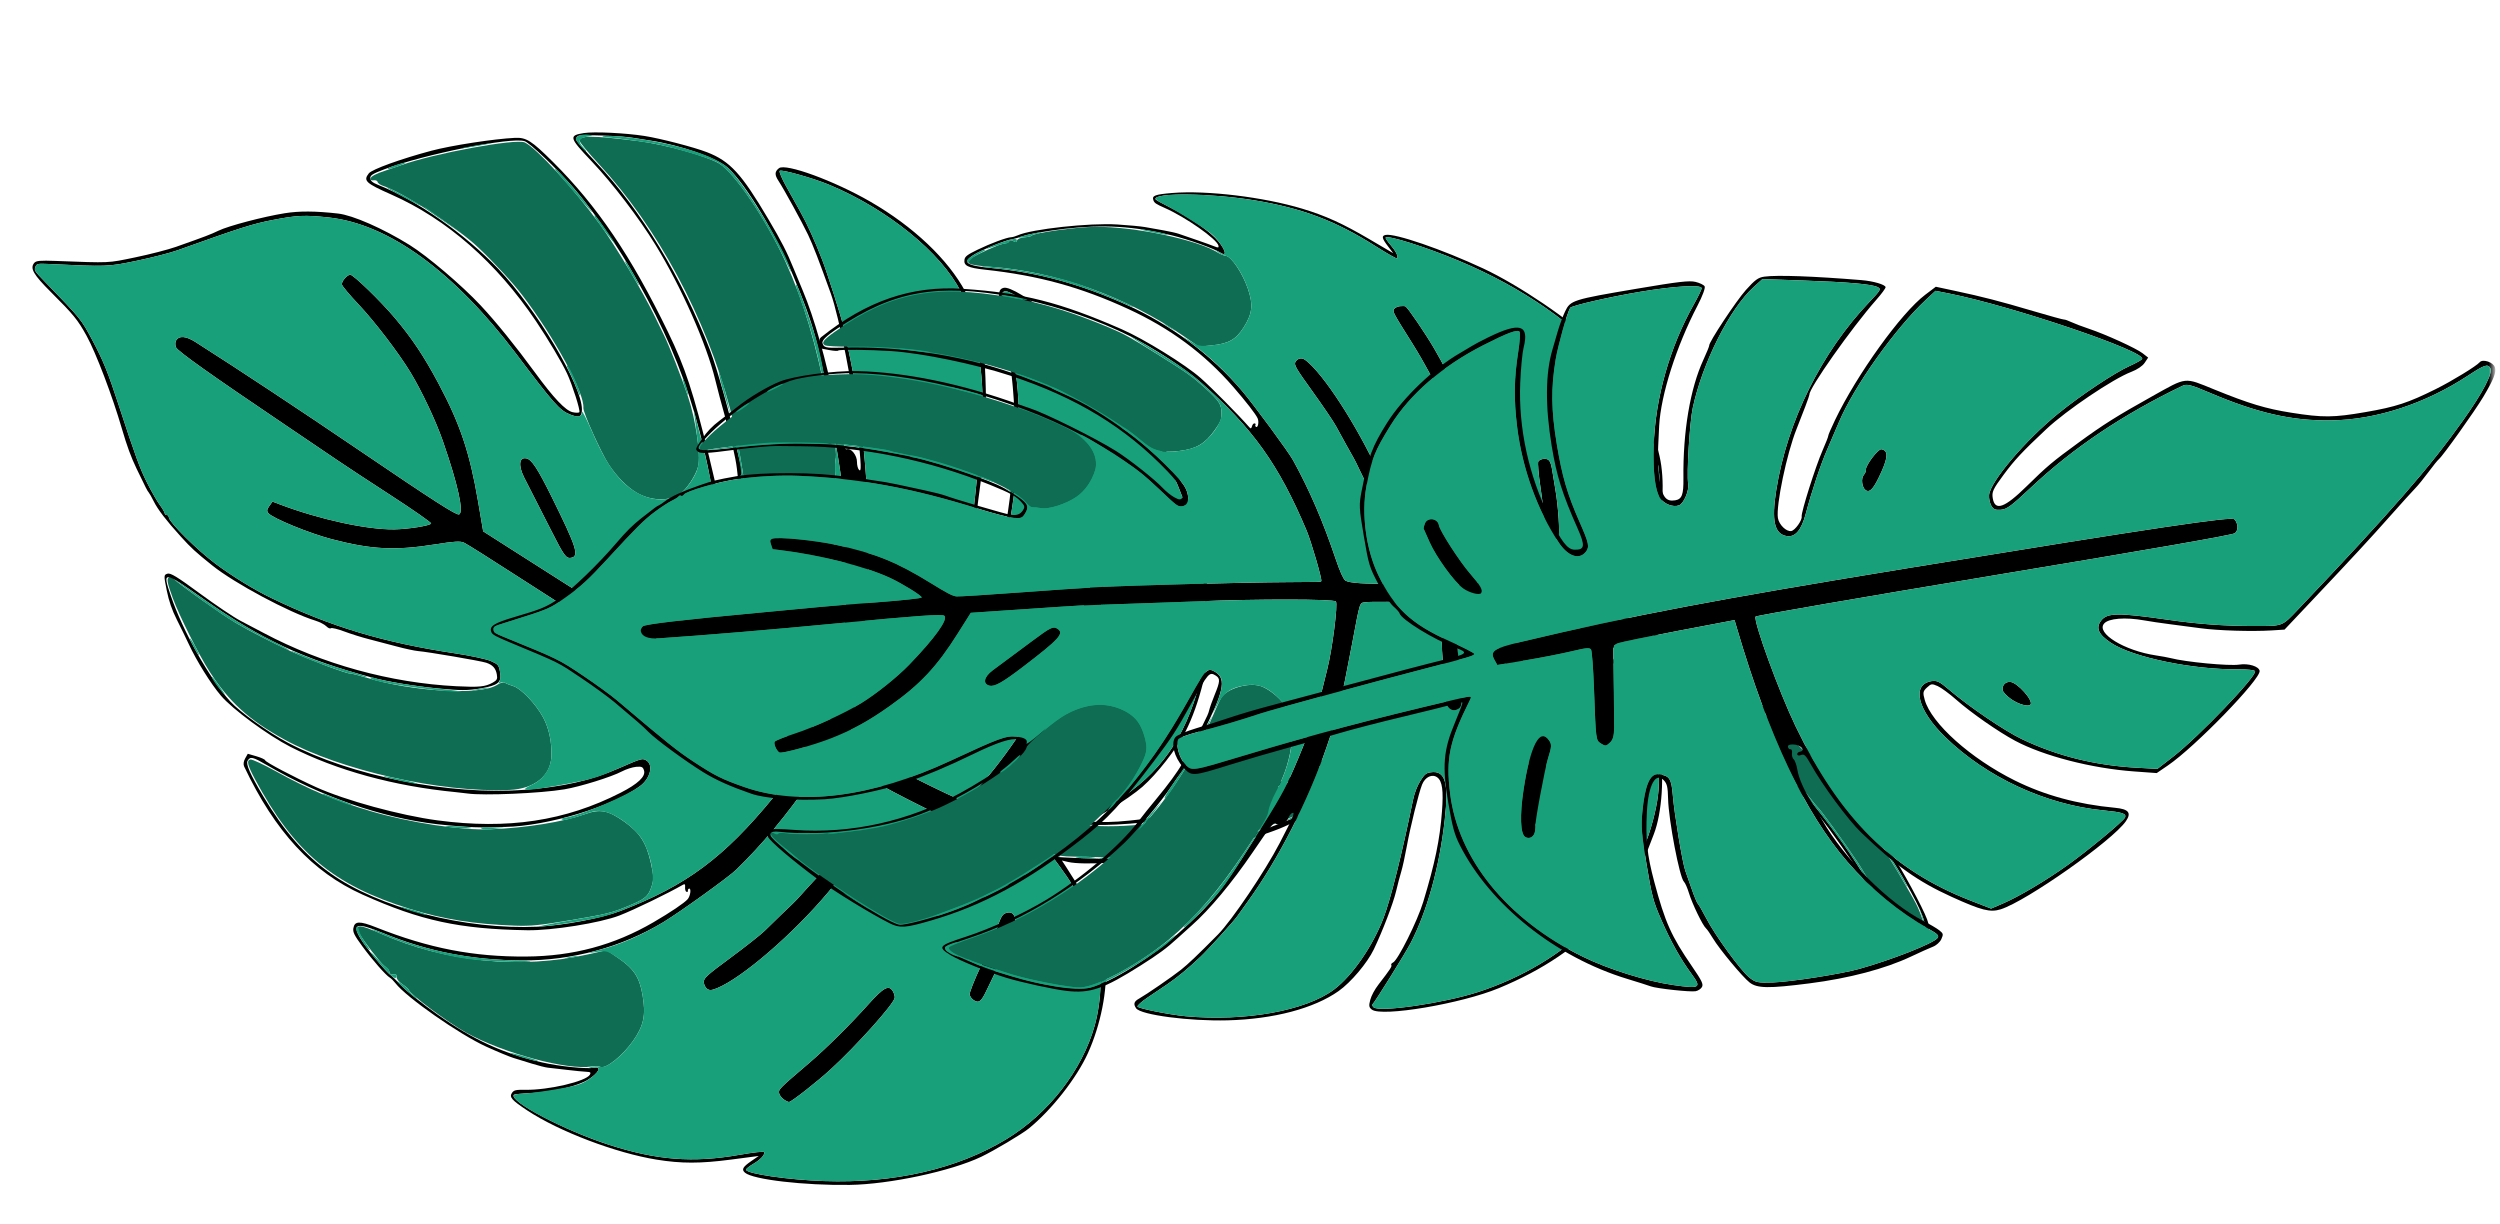
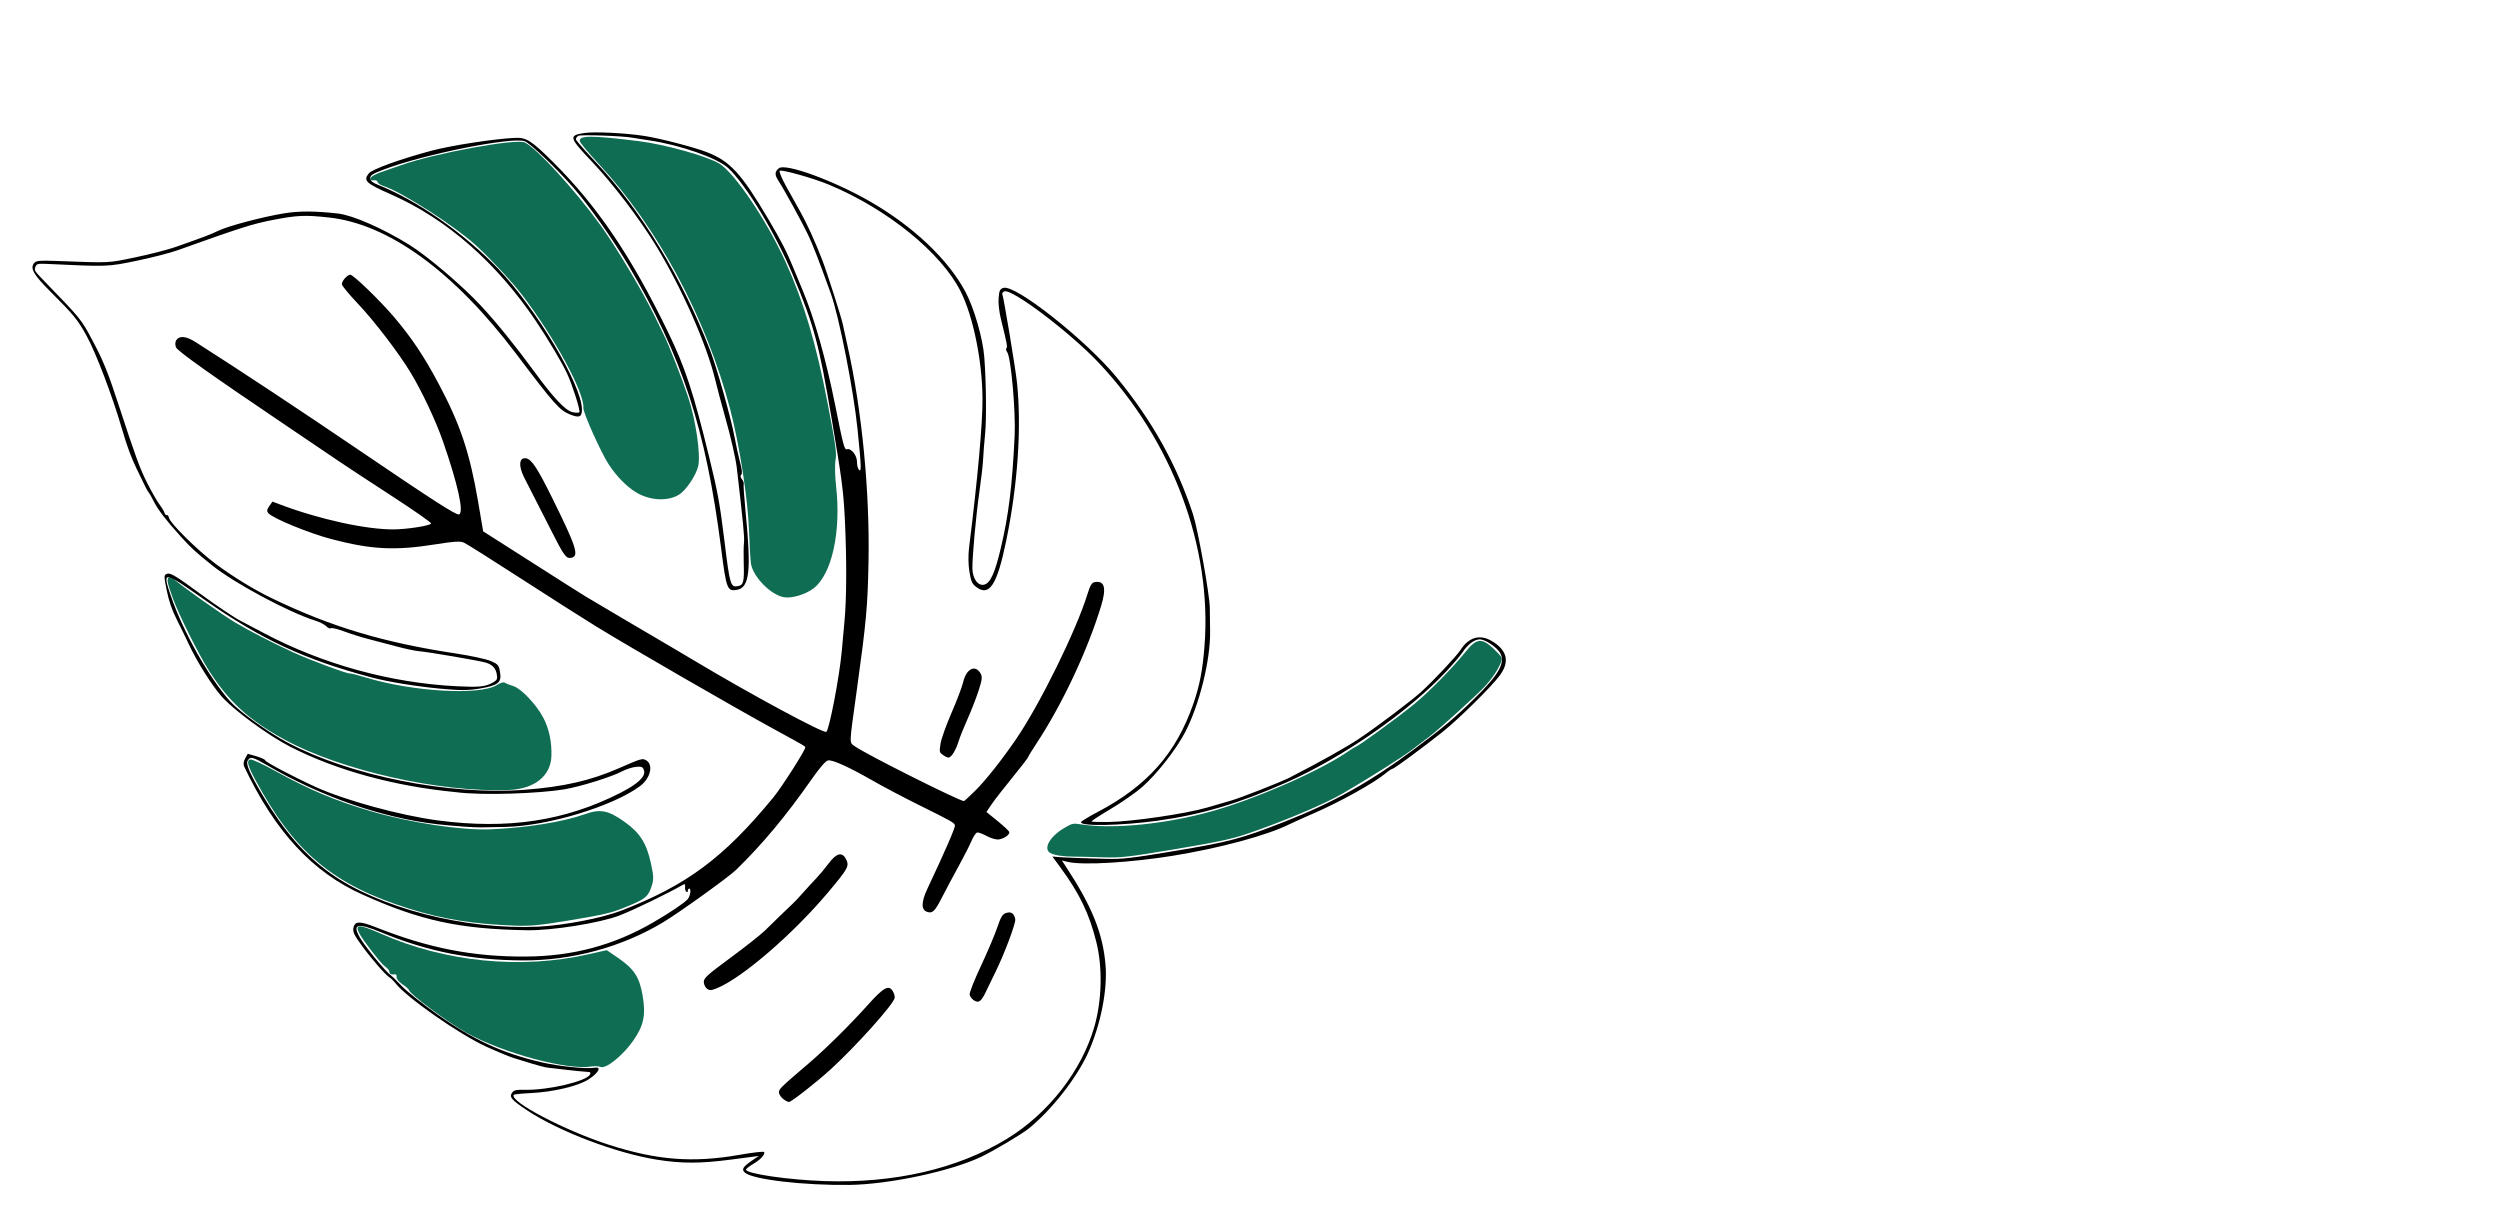
<svg xmlns="http://www.w3.org/2000/svg" width="335" height="164" viewBox="0 0 335 164" fill="none">
  <mask id="mask0_27_131" style="mask-type:alpha" maskUnits="userSpaceOnUse" x="0" y="0" width="335" height="164">
    <path d="M334.187 0.217H0.292V163.6H334.187V0.217Z" fill="#D9D9D9" />
  </mask>
  <g mask="url(#mask0_27_131)">
    <path fill-rule="evenodd" clip-rule="evenodd" d="M23.156 80.153C23.982 82.424 26.656 87.775 28.052 89.946C30.686 94.045 33.347 96.473 38.04 99.058C45.594 103.219 59.047 106.245 68.253 105.853C71.607 105.711 73.781 103.979 73.887 101.367C73.964 99.465 73.568 97.596 72.779 96.13C71.805 94.324 69.829 92.252 68.773 91.932C68.306 91.79 67.803 91.589 67.655 91.484C67.478 91.359 67.1 91.471 66.537 91.815C64.266 93.205 55.302 92.689 49.107 90.811C48.007 90.478 47.005 90.222 46.881 90.243C46.513 90.306 41.336 88.375 39.19 87.375C36.203 85.982 33.621 84.652 31.564 83.445C29.789 82.403 24.063 78.345 23.244 77.549C23.027 77.337 22.742 77.258 22.611 77.374C22.322 77.629 22.419 78.124 23.156 80.153ZM34.164 104.401C39.416 114.23 44.635 118.598 54.954 121.802C59.403 123.183 63.483 123.833 68.989 124.037C71.108 124.116 72.29 123.998 76.579 123.284C81.1 122.53 81.916 122.333 83.99 121.485C86.508 120.456 86.887 120.137 87.354 118.643C87.608 117.831 87.587 117.335 87.227 115.696C86.627 112.972 85.769 111.616 83.712 110.143C81.528 108.579 80.438 108.364 78.393 109.095C75.465 110.142 70.538 110.932 65.723 111.128C61.791 111.287 54.887 110.239 49.634 108.685C44.89 107.281 41.441 105.83 36.984 103.363C35.331 102.449 33.794 101.733 33.566 101.771C33.009 101.866 33.156 102.514 34.164 104.401ZM48.203 125.164C48.68 126.057 50.951 129.003 51.464 129.395C51.785 129.641 52.075 129.92 52.108 130.015C52.14 130.111 52.197 130.29 52.235 130.415C52.273 130.539 52.501 130.607 52.743 130.566C53.05 130.513 53.172 130.619 53.146 130.915C53.123 131.175 53.427 131.555 53.929 131.895C54.38 132.2 54.764 132.543 54.784 132.657C54.876 133.196 60.076 137.061 62.532 138.414C67.5 141.152 76.089 143.452 79.303 142.905C79.699 142.837 80.229 142.866 80.479 142.969C81.191 143.262 83.406 141.491 84.815 139.503C86.272 137.447 86.569 136.014 86.097 133.318C85.681 130.94 84.947 129.819 82.871 128.396L81.303 127.322L78.826 127.88C69.756 129.923 59.636 128.915 51.031 125.111C48.045 123.792 47.475 123.802 48.203 125.164ZM50.067 24.159C50.332 24.114 50.572 24.215 50.6 24.384C50.629 24.553 50.963 24.79 51.343 24.911C53.882 25.718 61.138 30.401 63.986 33.07C66.053 35.008 68.669 37.833 69.969 39.531C74.273 45.155 78.345 52.664 78.172 54.654C78.117 55.276 80.56 60.718 81.587 62.263C82.67 63.892 83.99 65.229 85.268 65.995C87.124 67.105 89.555 67.212 91.04 66.249C91.963 65.65 93.271 63.689 93.559 62.468C93.916 60.958 93.236 56.29 92.209 53.199C91.382 50.712 89.614 46.179 88.995 44.96C88.812 44.599 88.233 43.416 87.708 42.33C86.102 39.01 82.476 32.94 80.367 30.044C76.953 25.354 71.909 19.849 70.333 19.093C69.165 18.532 58.202 20.541 53.778 22.127C53.101 22.369 52.166 22.692 51.699 22.843C50.334 23.287 49.68 23.637 49.632 23.95C49.606 24.113 49.797 24.205 50.067 24.159ZM80.237 21.977C88.101 30.437 94.624 42.59 97.82 54.738C99.08 59.527 100.202 66.721 100.365 71.046C100.443 73.123 100.563 75.15 100.631 75.552C100.94 77.376 103.413 79.831 105.157 80.046C106.21 80.176 107.964 79.633 108.989 78.861C111.466 76.994 112.732 71.292 112.035 65.141C111.882 63.796 111.849 62.226 111.96 61.652C112.135 60.749 111.993 59.73 110.916 54.112C109.37 46.055 107.704 40.451 105.253 35.068C102.726 29.516 98.437 23.16 96.377 21.913C94.737 20.921 89.054 19.341 85.577 18.91C79.238 18.126 77.552 18.128 77.697 18.921C77.737 19.143 78.88 20.518 80.237 21.977ZM140.774 114.324C141.32 114.611 142.507 114.789 143.881 114.79C144.599 114.79 146.369 114.83 147.814 114.879C150.188 114.958 151.12 114.853 157.483 113.785C163.236 112.82 164.997 112.444 167.107 111.731C171.842 110.13 177.553 107.72 179.957 106.309C183.906 103.99 187.934 101.443 189.283 100.412C190.208 99.705 191.249 98.917 191.597 98.659C192.592 97.925 197.686 93.325 198.801 92.154C199.879 91.024 200.8 89.672 201.136 88.73C201.315 88.227 201.259 88.063 200.71 87.496C198.675 85.396 197.982 85.365 196.42 87.303C194.609 89.55 191.416 92.796 189.446 94.393C187.017 96.362 182.001 100.013 181.639 100.074C181.577 100.085 181.02 100.436 180.401 100.854C176.624 103.408 168.305 107.041 162.467 108.687C156.278 110.431 149.145 111.147 144.806 110.459C143.772 110.296 143.638 110.327 142.523 111.002C140.606 112.162 139.751 113.786 140.774 114.324Z" fill="#0F6D54" />
-     <path fill-rule="evenodd" clip-rule="evenodd" d="M6.828 39.144C9.884 42.196 10.418 42.851 11.6 44.994C12.862 47.283 15.05 53.038 16.335 57.448C17.013 59.773 17.561 61.263 18.306 62.812C19.568 65.433 19.749 65.788 19.923 65.98C20.026 66.093 20.329 66.629 20.597 67.171C21.141 68.271 22.273 69.747 24.224 71.897C25.652 73.47 26.134 73.912 28.447 75.773C31.39 78.141 38.742 82.078 42.246 83.162C42.823 83.34 43.486 83.68 43.721 83.917C43.955 84.155 44.233 84.274 44.337 84.182C44.441 84.09 45.258 84.289 46.152 84.623C47.047 84.958 48.505 85.415 49.392 85.638C50.279 85.862 51.948 86.3 53.101 86.613C54.254 86.926 55.585 87.211 56.059 87.248C57.304 87.345 64.42 88.563 65.144 88.803C66.02 89.095 66.425 89.538 66.575 90.37C66.685 90.981 66.597 91.157 66.023 91.474C65.015 92.03 64.202 92.11 61.151 91.955C52.302 91.506 43.197 88.993 35.363 84.837C34.502 84.38 33.078 83.631 32.2 83.172C31.322 82.714 28.882 81.072 26.777 79.524C23.742 77.291 22.846 76.743 22.438 76.873C21.942 77.032 21.938 77.107 22.34 79.104C22.628 80.542 23.041 81.737 23.693 83.03C24.209 84.052 24.932 85.532 25.299 86.318C26.373 88.617 28.232 91.599 29.6 93.214C31.13 95.021 35.91 98.543 38.907 100.072C45.112 103.238 52.839 105.356 61.076 106.148C61.607 106.199 62.315 106.28 62.65 106.329C64.769 106.637 72.454 106.306 75.634 105.769C77.763 105.409 81.932 104.111 83.329 103.373C83.892 103.076 84.753 102.797 85.243 102.755C86.001 102.689 86.157 102.764 86.303 103.262C86.532 104.046 85.477 105.043 83.173 106.221C75.746 110.018 68.036 111.183 58.633 109.93C53.608 109.26 46.287 107.259 42.358 105.481C39.433 104.158 35.575 102.124 35.534 101.884C35.515 101.768 34.982 101.523 34.351 101.339L33.203 101.005L32.851 101.631C32.631 102.022 32.582 102.431 32.719 102.72C36.858 111.449 41.856 116.856 48.57 119.872C56.381 123.38 61.543 124.498 70.638 124.653C73.96 124.71 80.425 123.676 83.006 122.676C84.953 121.92 89.511 119.714 91.542 118.543C91.766 118.414 91.835 118.507 91.802 118.889C91.777 119.177 91.86 119.454 91.987 119.505C92.114 119.557 92.2 119.489 92.177 119.355C92.154 119.22 92.229 119.094 92.344 119.075C92.655 119.022 92.511 120.067 92.15 120.487C91.715 120.994 89.852 122.251 87.554 123.588C82.3 126.647 76.791 128.131 70.525 128.176C63.425 128.227 57.489 127.074 50.407 124.268C48.176 123.384 47.516 123.409 47.35 124.382C47.262 124.903 47.477 125.337 48.542 126.789C49.898 128.639 51.699 130.692 52.242 131.007C52.416 131.108 52.752 131.441 52.988 131.746C54.464 133.657 61.532 138.598 65.157 140.252C66.61 140.915 68.25 141.596 68.801 141.764C69.352 141.932 70.48 142.28 71.308 142.538C72.135 142.796 73.084 143.035 73.416 143.069C73.749 143.103 74.893 143.235 75.96 143.362C77.026 143.489 78.204 143.605 78.577 143.619C79.123 143.64 79.215 143.716 79.044 144.011C78.529 144.901 73.532 146.076 70.438 146.034C69.122 146.016 68.873 146.07 68.615 146.435C68.206 147.012 68.555 147.414 70.688 148.823C74.932 151.624 82.51 154.502 87.981 155.391C91.281 155.927 93.841 155.926 97.954 155.386L101.671 154.898L100.684 155.576C99.519 156.377 99.335 156.717 99.833 157.144C100.904 158.064 107.732 158.86 113.848 158.778C119.17 158.707 127.47 156.932 131.492 155.006C133.193 154.191 136.929 151.97 137.843 151.231C140.896 148.76 144.26 144.479 145.777 141.132C147.493 137.348 148.432 132.611 148.136 129.239C147.764 125.009 146.326 121.456 142.825 116.116L142.296 115.31L143.142 115.506C145.132 115.965 151.548 115.584 157.159 114.673C163.426 113.654 169.692 111.967 172.713 110.483C173.315 110.187 174.804 109.515 176.021 108.991C179.468 107.504 184.147 104.908 185.634 103.655C186.012 103.337 186.444 103.052 186.595 103.021C186.893 102.96 190.534 100.277 193.317 98.068C195.421 96.397 199.823 92.054 200.957 90.529C202.332 88.68 201.988 87.149 199.919 85.91C198.306 84.945 196.824 85.369 195.689 87.122C195.161 87.937 192.184 91.109 190.462 92.69C189.214 93.836 184.478 97.411 182.15 98.964C180.333 100.176 177.006 102.04 172.821 104.191C171.631 104.803 166.192 106.935 164.888 107.301C164.473 107.418 163.065 107.828 161.759 108.212C158.924 109.047 151.605 110.114 148.485 110.149C147.339 110.162 146.344 110.131 146.273 110.08C146.202 110.03 147.352 109.275 148.829 108.403C150.305 107.531 152.218 106.194 153.08 105.434C155.048 103.696 157.638 100.384 158.827 98.085C160.731 94.403 162.204 88.448 162.155 84.631C162.139 83.393 162.12 81.953 162.114 81.432C162.093 79.67 160.503 70.843 159.852 68.875C157.637 62.18 154.425 56.423 149.642 50.578C145.59 45.626 136.083 38.102 134.473 38.574C133.994 38.714 133.888 38.933 133.813 39.943C133.757 40.677 133.888 41.812 134.147 42.855C134.94 46.043 135.029 46.525 134.857 46.677C134.762 46.761 134.809 46.989 134.962 47.185C135.471 47.842 136.121 55.176 135.961 58.456C135.631 65.201 135.154 69.047 134.097 73.497C133.321 76.762 132.719 78.1 131.92 78.334C131.086 78.579 130.328 77.578 130.302 76.199C130.272 74.643 130.789 68.987 131.253 65.788C131.486 64.181 131.704 62.274 131.736 61.55C131.768 60.826 131.888 59.31 132.002 58.18C132.203 56.191 132.152 51.232 131.895 47.865C131.703 45.342 130.53 41.275 129.368 39.1C127.045 34.754 122.386 30.343 116.587 27C111.764 24.218 105.273 21.845 104.382 22.537C103.802 22.988 103.784 23.425 104.313 24.229C105.037 25.327 107.467 29.755 108.284 31.465C108.928 32.814 109.746 34.932 111.342 39.375C112.444 42.443 114.375 52.255 114.908 57.496C115.423 62.559 115.449 63.34 115.092 62.942C114.946 62.78 114.831 62.311 114.836 61.899C114.847 61.016 114.044 60.009 113.483 60.201C113.157 60.313 112.987 59.672 111.904 54.24C110.699 48.204 109.103 42.566 107.573 38.948C107.264 38.217 106.726 36.919 106.379 36.064C105.436 33.741 104.741 32.382 102.952 29.353C99.348 23.252 97.832 21.6 94.732 20.395C93.013 19.727 88.523 18.559 86.376 18.221C83.817 17.818 79.581 17.614 78.246 17.83C76.179 18.163 76.252 18.425 79.311 21.651C82.104 24.596 85.618 29.198 87.834 32.809C91.304 38.467 94.696 46.131 95.848 50.918C96.12 52.047 96.704 54.245 97.146 55.802C97.938 58.595 98.582 61.41 98.741 62.774C99.59 70.062 99.775 71.993 99.695 72.704C99.643 73.17 99.627 74.455 99.661 75.559C99.735 77.955 99.618 78.416 98.904 78.538C97.883 78.712 97.812 78.476 97.068 72.42C96.466 67.523 96.18 65.953 95.033 61.259C92.895 52.507 91.834 49.281 89.523 44.514C84.59 34.34 80.029 27.597 74.092 21.698C71.214 18.838 70.527 18.403 69.004 18.472C66.249 18.598 60.446 19.493 57.797 20.201C53.697 21.296 49.847 22.689 49.421 23.23C48.645 24.216 49.001 24.552 52.43 26.065C59.862 29.343 66.562 35.212 71.838 43.064C73.449 45.461 75.31 48.594 75.987 50.051C76.702 51.588 77.79 55.011 77.634 55.231C77.564 55.329 77.155 55.33 76.725 55.232C75.775 55.015 74.203 53.358 71.692 49.924C69.079 46.352 66.49 43.155 64.397 40.915C61.894 38.236 57.283 34.317 54.872 32.819C51.329 30.618 47.276 28.838 45.298 28.615C42.255 28.272 40.111 28.259 38.155 28.573C35.31 29.028 30.614 30.265 29.271 30.913C28.203 31.428 27.554 31.674 23.584 33.077C22.536 33.447 20.08 34.081 18.124 34.486C14.356 35.267 14.882 35.244 7.465 34.965C5.38 34.886 4.845 34.934 4.599 35.219C3.981 35.94 4.456 36.776 6.828 39.144ZM6.018 37.754C10.862 42.755 10.869 42.764 12.364 45.569C13.847 48.352 14.458 49.856 15.914 54.314C18.144 61.137 18.751 62.795 19.72 64.715C20.298 65.86 21.05 67.171 21.389 67.627C21.729 68.083 22.03 68.59 22.058 68.754C22.086 68.917 22.212 69.034 22.339 69.012C22.466 68.99 22.601 69.154 22.638 69.377C22.754 70.075 26.461 73.739 28.869 75.538C31.136 77.232 34.039 79.014 36.343 80.128C44.307 83.977 51.339 86.093 61.031 87.557C63.061 87.864 65.196 88.325 65.777 88.581C66.742 89.007 66.847 89.133 67.002 90.042C67.245 91.468 66.79 91.841 64.292 92.266C62.715 92.535 61.611 92.535 58.823 92.266C55.614 91.957 51.952 91.352 49.791 90.776C40.787 88.374 34.93 85.647 27.364 80.333C21.826 76.444 21.726 76.432 22.891 79.846C24.519 84.616 28.013 90.831 30.83 93.966C32.111 95.393 35.949 98.143 38.625 99.553C47.031 103.981 60.205 106.594 70.279 105.832C75.485 105.438 79.132 104.606 82.924 102.947C86.003 101.6 86.098 101.574 86.625 101.909C87.593 102.525 87.139 104.318 85.755 105.345C82.097 108.059 73.34 110.707 67.687 110.808C66.189 110.834 64.752 110.862 64.492 110.869C63.585 110.894 60.645 110.683 58.577 110.444C51.186 109.589 43.059 106.769 35.779 102.532C33.841 101.405 33.532 101.335 33.179 101.945C32.919 102.395 33.518 103.751 35.279 106.704C38.091 111.418 40.815 114.544 44.264 117.014C50.748 121.657 62.282 124.624 72.094 124.174C75.516 124.016 80.646 123.032 83.216 122.04C92.01 118.644 97.01 114.922 103.65 106.828C104.767 105.467 107.958 100.46 107.905 100.151C107.876 99.981 107.838 99.959 103.661 97.675C98.284 94.736 84.262 86.636 79.853 83.924C78.103 82.847 73.548 79.946 69.731 77.477C65.915 75.007 62.509 72.862 62.162 72.71C61.664 72.491 60.848 72.542 58.285 72.951C52.937 73.805 49.767 73.644 44.438 72.246C41.417 71.454 36.561 69.462 35.969 68.773C35.73 68.493 35.755 68.28 36.086 67.814L36.511 67.214L37.468 67.577C42.77 69.591 49.151 70.987 52.826 70.938C54.679 70.914 57.653 70.438 57.77 70.147C57.817 70.032 55.429 68.364 52.463 66.44C49.498 64.516 46.278 62.4 45.309 61.738C44.339 61.075 41.142 58.913 38.205 56.931C28.3 50.25 23.814 47.064 23.587 46.548C23.463 46.266 23.463 45.858 23.588 45.643C23.992 44.944 24.91 45.012 26.204 45.837C32.176 49.643 40.165 54.925 48.17 60.362C58.051 67.074 61.146 69.062 61.508 68.933C62.198 68.687 61.365 64.913 59.337 59.081C58.395 56.377 56.526 52.412 55.015 49.914C53.442 47.314 50.172 43.035 48.019 40.761C46.842 39.516 45.85 38.329 45.815 38.121C45.748 37.732 46.456 36.885 46.912 36.807C47.285 36.744 50.957 40.293 52.893 42.589C55.218 45.347 56.815 47.743 58.77 51.409C61.663 56.836 62.943 60.649 64.052 67.148L64.744 71.2L68.255 73.438C75.836 78.273 77.693 79.452 78.458 79.918C79.248 80.4 87.552 85.297 90.07 86.767C90.794 87.19 92.221 88.035 93.24 88.645C100.581 93.038 110.315 98.285 110.722 98.068C111.112 97.86 112.507 90.575 112.8 87.215C112.893 86.154 113.06 84.309 113.172 83.114C113.449 80.161 113.466 74.931 113.215 69.69C113.031 65.868 112.816 64.212 111.461 56.215C109.737 46.042 109.117 43.734 106.28 36.928C103.951 31.342 99.971 24.75 97.582 22.521C96.144 21.181 91.111 19.411 87.055 18.82C86.117 18.683 85.103 18.522 84.802 18.462C83.538 18.212 77.815 18.01 77.487 18.204C77.291 18.32 77.152 18.538 77.177 18.689C77.203 18.839 78.437 20.248 79.921 21.821C85.88 28.139 91.434 37.295 95.15 46.929C96.064 49.298 97.966 56.046 98.427 58.553C98.636 59.693 98.978 61.251 99.185 62.016C99.431 62.925 99.483 63.477 99.334 63.608C99.172 63.751 99.198 63.929 99.424 64.22C99.6 64.446 99.703 64.731 99.653 64.853C99.604 64.976 99.712 66.585 99.894 68.429C100.693 76.521 100.447 78.75 98.723 79.044C97.452 79.26 97.329 78.934 96.633 73.491C94.576 57.416 91.402 47.726 84.211 35.563C82.204 32.169 78.966 27.596 76.849 25.166C74.565 22.545 70.994 19.14 70.297 18.917C68.475 18.337 56.799 20.679 51.499 22.688C49.914 23.289 49.605 23.486 49.615 23.886C49.624 24.229 49.922 24.48 50.666 24.775C55.87 26.838 62.289 31.325 66.777 36.038C71.902 41.419 77.968 51.608 77.978 54.85C77.982 55.886 77.633 56.036 76.381 55.538C74.992 54.984 74.276 54.179 69.147 47.389C60.82 36.366 52.067 30.005 44.035 29.139C40.84 28.795 39.81 28.842 36.508 29.484C33.833 30.004 32.258 30.506 23.781 33.539C22.796 33.892 20.339 34.523 18.32 34.942C14.432 35.75 14.416 35.751 6.328 35.366C5.136 35.309 4.915 35.353 4.781 35.675C4.549 36.231 4.559 36.247 6.018 37.754ZM48.243 125.666C48.966 126.917 51.739 130.28 52.425 130.738C52.581 130.843 53.227 131.481 53.861 132.156C54.495 132.832 56.658 134.55 58.667 135.973C63.407 139.333 67.404 141.163 72.602 142.355C74.995 142.903 78.569 143.267 79.692 143.076C80.66 142.911 80.206 143.768 78.867 144.636C77.467 145.543 74.082 146.341 71.045 146.479C69.888 146.532 68.899 146.634 68.847 146.707C68.225 147.584 75.653 151.484 81.592 153.398C88.029 155.473 92.844 155.844 99.092 154.747C100.999 154.412 102.393 154.261 102.415 154.386C102.481 154.779 101.899 155.394 100.909 155.979C100.373 156.296 99.949 156.64 99.966 156.744C100.059 157.289 105.651 158.101 110.448 158.265C119.828 158.587 128.289 156.637 134.872 152.638C140.493 149.222 144.995 143.436 146.676 137.468C147.655 133.989 147.751 129.64 146.922 126.288C145.973 122.452 144.673 119.747 142.084 116.221L141.02 114.772L141.687 114.834C142.545 114.913 144.78 115.001 148.087 115.086C150.397 115.145 151.526 115.017 157.522 114.014C164.798 112.798 166.347 112.383 172.171 110.094C178.723 107.519 183.557 104.813 189.516 100.383C193.417 97.483 194.865 96.264 197.634 93.55C200.877 90.371 201.765 88.771 201.004 87.478C200.564 86.73 199.103 85.734 198.362 85.677C197.648 85.621 196.681 86.325 195.976 87.414C195.718 87.814 194.738 88.963 193.799 89.97C188.74 95.391 179.929 101.507 172.349 104.859C165.974 107.678 160.978 109.163 155.171 109.967C150.205 110.655 144.618 110.753 144.863 110.148C144.911 110.029 145.897 109.434 147.054 108.825C153.758 105.297 157.616 100.932 159.917 94.273C160.759 91.835 161.148 89.818 161.403 86.569C162.442 73.32 157.113 59.065 147.206 48.587C143.37 44.53 135.576 38.638 134.58 39.043C134.38 39.124 134.261 39.303 134.314 39.441C134.52 39.972 136.082 49.392 136.278 51.278C136.902 57.295 136.386 64.888 134.841 72.42C133.622 78.366 132.578 79.991 130.826 78.665C130.263 78.239 130.127 77.937 129.903 76.622C129.743 75.684 129.729 74.368 129.868 73.263C131.01 64.144 131.679 56.696 131.655 53.371C131.618 48.319 130.403 42.381 128.718 39.029C126.119 33.855 118.885 27.997 111.092 24.753C108.952 23.863 104.644 22.652 104.472 22.894C104.384 23.019 104.774 23.949 105.339 24.963C105.904 25.976 106.748 27.488 107.215 28.323C108.156 30.006 109.191 32.279 110.184 34.847C110.823 36.496 112.763 42.575 112.945 43.495C112.995 43.748 113.288 45.087 113.597 46.471C115.506 55.042 116.558 65.901 116.382 75.223C116.267 81.299 116.091 83.225 114.797 92.574C113.76 100.067 113.782 99.418 114.55 100.003C115.769 100.931 128.704 107.423 129.174 107.343C129.237 107.333 129.911 106.711 130.671 105.962C132.056 104.599 134.274 101.799 136.165 99.029C139.371 94.332 144.216 84.49 145.712 79.635C146.087 78.418 146.301 78.068 146.716 77.998C148.021 77.776 148.284 78.795 147.546 81.211C145.698 87.258 142.297 94.475 138.822 99.724C138.303 100.508 137.83 101.283 137.772 101.446C137.713 101.609 136.751 102.859 135.633 104.225C134.515 105.591 133.281 107.18 132.89 107.756L132.181 108.804L133.693 110.031C134.525 110.706 135.224 111.368 135.247 111.502C135.306 111.85 134.586 112.359 133.861 112.482C133.522 112.54 132.798 112.343 132.252 112.044C131.707 111.745 131.119 111.524 130.947 111.554C130.775 111.583 130.428 112.097 130.175 112.694C129.923 113.292 129.133 114.842 128.419 116.138C127.706 117.435 126.724 119.277 126.238 120.232C125.273 122.127 124.959 122.433 124.225 122.187C123.416 121.916 123.436 120.865 124.285 119.061C126.645 114.051 128.018 110.892 127.958 110.611C127.88 110.24 127.628 110.098 122.98 107.794C121.054 106.839 118.353 105.413 116.978 104.625C113.758 102.78 111.575 101.79 110.957 101.895C110.644 101.949 109.844 102.868 108.75 104.433C105.3 109.365 102.176 113.112 98.654 116.544C97.638 117.533 91.05 122.27 88.854 123.59C83.31 126.922 76.636 128.731 70.02 128.697C63.163 128.661 57.299 127.501 51.177 124.971C47.863 123.601 47.148 123.771 48.243 125.666ZM70.22 63.948C70.429 64.37 70.981 65.451 71.446 66.352C71.911 67.252 73.008 69.404 73.883 71.134C75.565 74.456 75.859 74.862 76.51 74.751C77.657 74.556 77.281 73.365 73.951 66.638C72.036 62.768 71.247 61.567 70.525 61.422C69.572 61.231 69.434 62.366 70.22 63.948ZM94.752 132.503C95.078 132.735 95.353 132.718 96.078 132.42C99.475 131.025 106.267 125.164 110.973 119.566C113.61 116.429 113.816 116.059 113.405 115.201C112.879 114.102 112.109 114.268 111.029 115.714C110.551 116.355 109.796 117.258 109.353 117.72C108.909 118.183 108.098 119.068 107.55 119.687C107.002 120.305 106.4 120.945 106.211 121.107C106.022 121.27 105.333 121.928 104.679 122.57C104.025 123.212 103.031 124.181 102.471 124.725C101.91 125.268 99.838 126.903 97.865 128.357C94.737 130.662 94.282 131.078 94.309 131.606C94.326 131.939 94.525 132.343 94.752 132.503ZM105.01 147.315C105.307 147.525 105.635 147.683 105.738 147.666C106.123 147.6 109.543 144.914 111.328 143.275C114.801 140.085 119.71 134.606 119.888 133.72C119.927 133.526 119.816 133.126 119.642 132.83C119.109 131.925 118.403 132.301 116.364 134.58C113.957 137.269 110.673 140.523 108.439 142.43C104.458 145.83 104.308 145.979 104.39 146.46C104.434 146.72 104.713 147.104 105.01 147.315ZM130.5 134.039C131.172 134.467 131.49 134.217 132.206 132.697C132.542 131.984 133.087 130.856 133.418 130.191C134.552 127.909 136.135 123.694 136.046 123.194C135.907 122.409 135.518 122.129 134.846 122.329C134.34 122.479 134.12 122.833 133.634 124.276C133.307 125.246 132.322 127.567 131.446 129.434C130.57 131.301 129.888 133.03 129.93 133.276C129.972 133.523 130.228 133.866 130.5 134.039ZM126.377 101.181C126.667 101.387 127.008 101.538 127.135 101.516C127.513 101.452 128.094 100.492 128.45 99.343C128.633 98.751 129.174 97.399 129.653 96.338C130.131 95.277 130.789 93.591 131.116 92.591C131.61 91.083 131.655 90.68 131.387 90.224C130.671 89.008 129.485 89.614 129.062 91.412C128.912 92.047 128.212 93.894 127.506 95.516C126.8 97.138 126.138 98.992 126.035 99.636C125.857 100.757 125.871 100.823 126.377 101.181Z" fill="black" />
-     <path fill-rule="evenodd" clip-rule="evenodd" d="M6.018 37.754C10.862 42.755 10.869 42.764 12.364 45.569C13.847 48.352 14.458 49.856 15.914 54.314C18.144 61.137 18.75 62.795 19.72 64.715C20.298 65.86 21.05 67.171 21.389 67.627C21.729 68.083 22.03 68.59 22.058 68.754C22.085 68.917 22.212 69.034 22.339 69.012C22.466 68.99 22.6 69.154 22.637 69.377C22.754 70.074 26.461 73.739 28.869 75.538C31.136 77.232 34.039 79.014 36.342 80.128C44.307 83.977 51.339 86.093 61.031 87.557C63.061 87.864 65.196 88.325 65.777 88.581C66.732 89.003 66.848 89.138 66.996 90.009C67.086 90.538 67.054 91.133 66.924 91.331C66.733 91.624 66.755 91.654 67.042 91.496C67.236 91.388 67.514 91.385 67.659 91.487C67.804 91.59 68.306 91.79 68.773 91.932C69.828 92.252 71.805 94.324 72.778 96.13C73.568 97.596 73.964 99.465 73.887 101.367C73.823 102.947 72.796 104.463 71.336 105.132C69.183 106.12 70.438 106.076 76.427 104.955C79.37 104.403 80.137 104.166 82.924 102.947C86.003 101.6 86.098 101.573 86.625 101.909C87.592 102.525 87.138 104.318 85.755 105.345C84.072 106.593 78.093 109.144 75.962 109.522C75.24 109.65 75.086 109.738 75.384 109.85C75.647 109.949 76.517 109.747 77.855 109.277C79.768 108.604 79.999 108.567 81.006 108.767C82.566 109.077 85.14 110.985 86.062 112.515C87.124 114.275 87.766 117.325 87.354 118.643C86.886 120.137 86.508 120.456 83.99 121.485C81.917 122.332 81.071 122.537 76.351 123.341C73.431 123.838 71.626 124.215 72.338 124.179C73.05 124.142 75.28 123.843 77.293 123.513C80.143 123.046 81.454 122.72 83.216 122.04C92.01 118.644 97.01 114.922 103.65 106.828C104.767 105.467 107.958 100.46 107.905 100.151C107.876 99.981 107.838 99.959 103.661 97.675C98.284 94.736 84.262 86.636 79.853 83.924C78.103 82.847 73.548 79.946 69.731 77.477C65.915 75.007 62.508 72.862 62.162 72.71C61.664 72.491 60.847 72.542 58.285 72.951C52.937 73.805 49.767 73.644 44.437 72.246C41.416 71.454 36.561 69.462 35.969 68.773C35.729 68.493 35.755 68.28 36.086 67.814L36.511 67.214L37.467 67.577C42.77 69.591 49.151 70.987 52.826 70.938C54.679 70.914 57.653 70.438 57.77 70.147C57.817 70.032 55.429 68.364 52.463 66.44C49.498 64.516 46.278 62.4 45.309 61.738C44.339 61.075 41.142 58.913 38.204 56.931C28.3 50.25 23.814 47.064 23.587 46.548C23.463 46.266 23.463 45.858 23.588 45.643C23.992 44.944 24.91 45.012 26.204 45.837C32.176 49.643 40.165 54.925 48.17 60.362C58.051 67.074 61.146 69.062 61.508 68.933C62.197 68.687 61.365 64.913 59.336 59.081C58.395 56.377 56.526 52.412 55.015 49.913C53.442 47.314 50.172 43.035 48.019 40.76C46.842 39.516 45.85 38.329 45.815 38.121C45.748 37.732 46.456 36.885 46.912 36.807C47.285 36.744 50.957 40.293 52.893 42.589C55.218 45.346 56.815 47.743 58.77 51.409C61.663 56.836 62.943 60.649 64.052 67.148L64.744 71.199L68.255 73.438C75.836 78.273 77.693 79.452 78.458 79.918C79.247 80.4 87.552 85.297 90.07 86.767C90.794 87.19 92.22 88.035 93.24 88.645C100.581 93.038 110.315 98.285 110.722 98.068C111.112 97.86 112.507 90.575 112.8 87.215C112.893 86.154 113.06 84.309 113.172 83.114C113.449 80.165 113.466 74.938 113.216 69.69C113.033 65.852 112.821 64.23 111.442 56.1C109.926 47.155 109.837 46.748 108.582 43.051C107.364 39.461 106.565 37.482 106.653 38.273C106.675 38.466 106.987 39.41 107.347 40.373C108.749 44.126 109.765 48.038 110.944 54.229C111.99 59.721 112.132 60.761 111.959 61.655C111.848 62.227 111.882 63.796 112.035 65.141C112.596 70.092 111.935 74.712 110.298 77.289C109.444 78.632 108.777 79.167 107.247 79.736C105.653 80.329 104.491 80.144 103.113 79.081C101.381 77.743 100.736 76.578 100.493 74.349L100.29 72.484L100.328 74.021C100.417 77.633 100.037 78.82 98.723 79.044C97.452 79.26 97.329 78.933 96.631 73.491C95.818 67.157 95.174 63.624 93.968 58.888L92.971 54.969L93.382 58.224C93.854 61.968 93.736 62.855 92.526 64.63C91.6 65.991 90.71 66.634 89.462 66.847C87.343 67.207 85.034 66.263 83.18 64.277C81.751 62.745 80.743 61.042 79.264 57.659C78.547 56.018 77.967 54.915 77.975 55.207C77.993 55.868 77.479 55.975 76.381 55.538C74.992 54.984 74.276 54.179 69.147 47.389C60.82 36.366 52.067 30.005 44.035 29.139C40.84 28.795 39.81 28.842 36.508 29.484C33.832 30.004 32.258 30.506 23.781 33.539C22.796 33.892 20.339 34.523 18.32 34.942C14.432 35.75 14.415 35.751 6.328 35.366C5.136 35.309 4.915 35.353 4.781 35.675C4.549 36.231 4.558 36.247 6.018 37.754ZM26.557 80.053C28.304 81.321 30.443 82.783 31.31 83.302C32.877 84.241 37.742 86.778 38.468 87.034C39.258 87.314 38.239 86.747 35.189 85.208C33.322 84.266 30.347 82.429 27.772 80.627C25.408 78.973 23.453 77.649 23.428 77.684C23.402 77.72 24.811 78.786 26.557 80.053ZM26.115 87.01C26.458 87.605 26.711 87.936 26.679 87.746C26.646 87.555 26.34 86.913 25.998 86.318C25.655 85.723 25.402 85.392 25.434 85.583C25.467 85.773 25.773 86.416 26.115 87.01ZM29.256 92.116C29.673 92.665 30.065 93.106 30.128 93.095C30.231 93.078 28.763 90.977 28.509 90.778C28.2 90.537 28.594 91.243 29.256 92.116ZM40.082 87.795C41.551 88.473 46.599 90.291 46.878 90.244C47.001 90.223 47.559 90.349 48.118 90.524C48.678 90.699 49.169 90.796 49.209 90.74C49.249 90.684 47.916 90.241 46.247 89.755C44.579 89.27 42.256 88.477 41.085 87.993C38.834 87.062 38.238 86.945 40.082 87.795ZM44.67 107.077C46.488 107.785 47.267 108.035 47.245 107.904C47.236 107.848 46.573 107.568 45.773 107.281C44.974 106.994 44.06 106.646 43.742 106.508C43.425 106.37 43.175 106.313 43.187 106.382C43.198 106.451 43.866 106.764 44.67 107.077ZM48.419 125.939C48.768 126.521 49.194 127.09 49.365 127.203C49.699 127.423 49.69 127.406 48.818 126.128C48.498 125.66 48.178 125.004 48.107 124.669C48.036 124.335 47.907 124.123 47.822 124.198C47.59 124.401 47.717 124.77 48.419 125.939ZM50.95 129.226C52.522 130.963 53.039 131.346 53.139 130.848C53.188 130.604 53.063 130.511 52.757 130.563C52.507 130.606 52.272 130.539 52.235 130.415C52.197 130.29 52.135 130.083 52.097 129.955C52.059 129.825 51.9 129.666 51.743 129.599C51.587 129.532 51.047 129.014 50.542 128.447C50.038 127.879 49.648 127.518 49.676 127.644C49.704 127.77 50.277 128.482 50.95 129.226ZM51.327 125.255C54.907 126.773 59.553 128.096 62.773 128.514C65.109 128.817 70.183 129.028 70.997 128.855C71.312 128.789 70.772 128.725 69.797 128.713C63.337 128.637 57.174 127.445 51.821 125.237C50.719 124.783 49.826 124.461 49.836 124.521C49.847 124.581 50.517 124.912 51.327 125.255ZM54.44 132.711C55.137 133.343 55.776 133.849 55.86 133.834C55.944 133.82 55.745 133.607 55.419 133.36C55.093 133.113 54.809 132.807 54.787 132.681C54.766 132.554 54.386 132.205 53.943 131.905C52.823 131.146 52.961 131.369 54.44 132.711ZM55.397 122.171C56.376 122.471 57.208 122.673 57.246 122.619C57.285 122.565 56.475 122.27 55.448 121.962C54.42 121.655 53.589 121.453 53.599 121.514C53.609 121.574 54.419 121.87 55.397 122.171ZM53.601 104.627C54.838 104.902 55.883 105.082 55.923 105.024C55.964 104.967 54.985 104.695 53.748 104.419C52.512 104.143 51.467 103.963 51.426 104.021C51.386 104.078 52.365 104.35 53.601 104.627ZM50.252 91.169C52.045 91.737 60.772 92.891 61.733 92.687C61.933 92.644 60.574 92.457 58.713 92.27C55.509 91.948 51.219 91.233 50.196 90.851C49.939 90.754 49.685 90.736 49.633 90.81C49.581 90.883 49.859 91.045 50.252 91.169ZM61.159 110.935C62.018 111.002 62.906 111.017 63.133 110.969C63.359 110.921 62.689 110.82 61.644 110.745C60.599 110.669 59.711 110.654 59.67 110.711C59.63 110.767 60.3 110.869 61.159 110.935ZM69.513 147.683C71.424 149.261 77.123 151.957 81.592 153.398C88.029 155.473 92.844 155.844 99.092 154.747C100.999 154.412 102.393 154.261 102.415 154.386C102.481 154.779 101.899 155.394 100.909 155.979C100.373 156.296 99.949 156.64 99.966 156.744C100.059 157.289 105.65 158.101 110.448 158.265C119.828 158.587 128.289 156.637 134.872 152.638C140.493 149.222 144.995 143.436 146.676 137.468C147.655 133.989 147.751 129.64 146.922 126.288C145.973 122.452 144.673 119.747 142.084 116.22L141.02 114.772L141.682 114.803C142.261 114.831 142.233 114.801 141.468 114.568C139.68 114.025 140.184 112.367 142.558 110.988C143.625 110.367 143.949 110.271 144.483 110.412C144.836 110.506 145.172 110.517 145.228 110.437C145.285 110.357 145.204 110.314 145.049 110.34C144.303 110.467 145.15 109.827 147.054 108.825C153.757 105.297 157.616 100.932 159.917 94.273C160.759 91.835 161.148 89.818 161.403 86.569C162.442 73.32 157.113 59.065 147.206 48.587C143.37 44.53 135.576 38.638 134.58 39.043C134.38 39.124 134.261 39.303 134.314 39.441C134.52 39.972 136.082 49.392 136.278 51.278C136.902 57.295 136.386 64.888 134.841 72.42C133.622 78.366 132.577 79.991 130.826 78.665C130.263 78.239 130.127 77.937 129.903 76.622C129.743 75.684 129.729 74.368 129.868 73.263C131.01 64.144 131.679 56.696 131.655 53.371C131.618 48.319 130.402 42.381 128.718 39.029C126.118 33.855 118.885 27.997 111.092 24.753C108.952 23.863 104.644 22.652 104.472 22.894C104.384 23.019 104.774 23.949 105.339 24.963C105.904 25.976 106.748 27.488 107.215 28.323C108.156 30.006 109.19 32.279 110.184 34.847C110.822 36.496 112.763 42.575 112.945 43.495C112.995 43.748 113.288 45.087 113.597 46.471C115.506 55.042 116.558 65.901 116.382 75.223C116.267 81.299 116.091 83.225 114.797 92.574C113.76 100.067 113.782 99.418 114.55 100.003C115.769 100.931 128.704 107.423 129.174 107.343C129.237 107.333 129.911 106.711 130.671 105.962C132.056 104.599 134.274 101.799 136.165 99.029C139.371 94.332 144.216 84.49 145.712 79.635C146.087 78.418 146.301 78.068 146.716 77.998C148.02 77.776 148.284 78.795 147.546 81.211C145.698 87.257 142.297 94.475 138.822 99.724C138.303 100.508 137.83 101.283 137.772 101.446C137.713 101.609 136.75 102.859 135.632 104.225C134.514 105.591 133.281 107.18 132.89 107.756L132.181 108.804L133.693 110.031C134.525 110.706 135.224 111.368 135.247 111.502C135.306 111.85 134.586 112.359 133.861 112.482C133.521 112.54 132.798 112.343 132.252 112.044C131.706 111.745 131.119 111.524 130.947 111.554C130.775 111.583 130.428 112.097 130.175 112.694C129.923 113.292 129.133 114.842 128.419 116.138C127.705 117.435 126.724 119.277 126.238 120.232C125.273 122.127 124.959 122.433 124.225 122.187C123.415 121.916 123.435 120.865 124.285 119.061C126.645 114.051 128.018 110.892 127.958 110.611C127.879 110.24 127.628 110.098 122.98 107.794C121.054 106.839 118.353 105.413 116.978 104.625C113.757 102.78 111.575 101.79 110.957 101.895C110.644 101.949 109.844 102.868 108.749 104.433C105.299 109.365 102.176 113.112 98.653 116.544C97.637 117.535 91.049 122.271 88.846 123.594C86.022 125.291 83.194 126.53 80.573 127.216C78.507 127.758 78.436 127.792 79.806 127.588C81.302 127.366 81.323 127.372 82.875 128.417C84.945 129.812 85.679 130.929 86.097 133.318C86.568 136.014 86.271 137.447 84.815 139.503C83.345 141.577 81.231 143.232 80.406 142.956C80.103 142.855 79.56 142.868 79.199 142.986C78.632 143.171 78.663 143.185 79.424 143.086C80.205 142.985 80.286 143.024 80.147 143.44C80.06 143.698 79.482 144.245 78.861 144.657C77.864 145.319 77.37 145.469 74.619 145.947C72.906 146.245 70.894 146.511 70.148 146.539C68.608 146.596 68.479 146.829 69.513 147.683ZM69.618 141.593C71.026 142.029 72.287 142.308 72.032 142.127C71.776 141.945 68.311 140.981 68.331 141.097C68.341 141.153 68.92 141.376 69.618 141.593ZM64.672 111.095C64.846 111.165 65.572 111.153 66.287 111.067L67.586 110.911L66.034 110.861C64.453 110.809 64.111 110.868 64.672 111.095ZM64.434 92.398C65.45 92.225 65.829 92.118 65.278 92.162C64.727 92.205 63.897 92.347 63.432 92.478C62.968 92.608 63.419 92.572 64.434 92.398ZM54.215 26.497C55.578 27.22 56.61 27.718 56.509 27.603C56.266 27.327 51.863 24.988 51.791 25.097C51.761 25.143 52.851 25.773 54.215 26.497ZM53.211 22.338C53.882 22.093 54.383 21.859 54.324 21.817C54.148 21.692 51.933 22.448 51.962 22.622C51.978 22.711 52.539 22.583 53.211 22.338ZM59.516 29.679L62.139 31.484L59.568 29.607C58.154 28.574 56.969 27.734 56.935 27.739C56.767 27.768 57.08 28.003 59.516 29.679ZM76.606 128.327C77.431 128.187 77.762 128.087 77.34 128.106C76.919 128.125 76.244 128.24 75.84 128.362C75.436 128.483 75.781 128.467 76.606 128.327ZM63.795 19.591C65.635 19.277 66.382 19.113 65.454 19.226C64.527 19.339 63.021 19.595 62.108 19.796C61.195 19.996 61.954 19.904 63.795 19.591ZM70.22 63.948C70.429 64.37 70.98 65.451 71.445 66.352C71.911 67.252 73.008 69.404 73.883 71.134C75.564 74.456 75.859 74.862 76.51 74.751C77.657 74.556 77.281 73.365 73.951 66.638C72.036 62.768 71.247 61.567 70.525 61.422C69.571 61.231 69.434 62.366 70.22 63.948ZM76.358 49.961C76.544 50.321 76.953 51.267 77.266 52.062C77.625 52.974 77.8 53.252 77.74 52.812C77.647 52.143 76.347 49.202 76.05 48.992C75.85 48.85 75.959 49.191 76.358 49.961ZM76.691 25.445C79.626 28.838 79.79 29.006 78.784 27.591C77.804 26.212 74.877 22.861 74.53 22.72C74.206 22.589 74.05 22.392 76.691 25.445ZM94.751 132.503C95.078 132.735 95.353 132.718 96.078 132.42C99.475 131.025 106.267 125.164 110.973 119.566C113.609 116.429 113.816 116.059 113.405 115.201C112.879 114.102 112.109 114.268 111.029 115.714C110.551 116.355 109.796 117.258 109.352 117.72C108.909 118.183 108.098 119.068 107.55 119.687C107.002 120.305 106.4 120.945 106.211 121.107C106.022 121.27 105.333 121.928 104.679 122.57C104.025 123.212 103.031 124.181 102.471 124.725C101.91 125.268 99.838 126.903 97.865 128.357C94.737 130.662 94.282 131.078 94.309 131.606C94.326 131.939 94.525 132.343 94.751 132.503ZM77.807 19.615C78.129 19.985 78.452 20.277 78.524 20.265C78.597 20.252 78.455 20.039 78.209 19.79C77.394 18.966 77.508 18.54 78.601 18.331C79.552 18.149 79.559 18.142 78.849 18.049C77.989 17.935 77.103 18.257 77.173 18.659C77.2 18.815 77.485 19.245 77.807 19.615ZM81.053 30.995C81.795 31.979 82.395 32.707 82.385 32.613C82.363 32.392 79.833 28.828 79.713 28.849C79.512 28.883 79.761 29.283 81.053 30.995ZM80.995 18.419C81.374 18.355 83.961 18.667 87.233 19.172C89.466 19.517 95.314 21.238 96.246 21.826C98.487 23.236 102.377 28.989 105.565 35.609C106.031 36.575 106.089 36.636 105.855 35.916C104.876 32.892 99.678 24.476 97.582 22.521C95.8 20.86 90.957 19.34 84.618 18.454C82.788 18.198 80.874 18.13 80.742 18.317C80.678 18.408 80.792 18.454 80.995 18.419ZM84.706 36.854C85.179 37.66 85.6 38.273 85.64 38.215C85.713 38.113 84.078 35.204 83.86 35.049C83.613 34.873 83.888 35.46 84.706 36.854ZM105.01 147.315C105.307 147.525 105.635 147.683 105.738 147.666C106.123 147.6 109.543 144.914 111.328 143.275C114.801 140.085 119.71 134.606 119.887 133.72C119.926 133.526 119.816 133.126 119.642 132.83C119.109 131.925 118.403 132.301 116.364 134.58C113.957 137.269 110.672 140.523 108.439 142.43C104.457 145.83 104.308 145.979 104.39 146.46C104.434 146.72 104.713 147.104 105.01 147.315ZM91.942 52.414C92.239 53.164 92.246 53.168 92.135 52.5C92.072 52.119 91.888 51.509 91.726 51.144C91.465 50.557 91.444 50.547 91.533 51.059C91.589 51.376 91.773 51.985 91.942 52.414ZM97.279 53.642L97.949 55.784L97.452 53.613C97.179 52.419 96.803 51.04 96.617 50.549L96.277 49.657L96.443 50.579C96.535 51.086 96.911 52.464 97.279 53.642ZM100.288 69.991C100.2 66.762 98.357 55.25 98.124 56.467C98.072 56.737 98.355 58.399 98.752 60.16C99.166 61.988 99.403 63.465 99.305 63.605C99.21 63.74 99.249 63.996 99.394 64.183C99.536 64.368 99.666 65.104 99.683 65.819C99.701 66.534 99.858 68.271 100.032 69.678L100.349 72.236L100.288 69.991ZM130.5 134.039C131.172 134.467 131.49 134.217 132.206 132.697C132.542 131.984 133.087 130.856 133.418 130.191C134.552 127.909 136.135 123.694 136.046 123.194C135.907 122.409 135.518 122.129 134.846 122.329C134.34 122.479 134.12 122.833 133.633 124.276C133.307 125.246 132.322 127.567 131.446 129.434C130.57 131.301 129.888 133.03 129.93 133.276C129.972 133.523 130.228 133.866 130.5 134.039ZM126.376 101.181C126.667 101.387 127.008 101.538 127.135 101.516C127.513 101.452 128.094 100.492 128.449 99.343C128.633 98.751 129.174 97.399 129.652 96.338C130.131 95.277 130.789 93.591 131.116 92.591C131.609 91.083 131.655 90.68 131.387 90.224C130.671 89.008 129.485 89.614 129.062 91.412C128.912 92.047 128.212 93.894 127.506 95.516C126.8 97.138 126.138 98.992 126.035 99.636C125.857 100.757 125.871 100.823 126.376 101.181ZM145.141 115.014C146.924 115.119 147.415 114.973 145.795 114.82C145.071 114.752 144.335 114.751 144.161 114.817C143.986 114.884 144.428 114.973 145.141 115.014ZM148.446 115.105C149.112 115.084 149.698 115.009 149.747 114.939C149.797 114.87 149.29 114.833 148.622 114.857C147.953 114.882 147.368 114.956 147.321 115.023C147.273 115.089 147.78 115.126 148.446 115.105ZM157.874 113.992C160.667 113.517 161.772 113.294 160.33 113.498C158.888 113.702 156.603 114.091 155.253 114.363C153.902 114.635 155.082 114.468 157.874 113.992ZM157.168 109.845C158.945 109.543 159.636 109.388 158.702 109.502C157.769 109.615 156.315 109.863 155.472 110.052C154.628 110.241 155.391 110.148 157.168 109.845ZM163.56 108.333C164.069 108.255 164.887 108.035 165.377 107.843L166.267 107.495L165.458 107.623C165.013 107.694 164.195 107.914 163.641 108.113L162.634 108.474L163.56 108.333ZM166.114 112.173C166.496 112.116 167.209 111.914 167.699 111.722C168.871 111.264 167.776 111.428 166.426 111.913C165.671 112.184 165.592 112.249 166.114 112.173ZM172.609 109.872C172.863 109.832 173.568 109.577 174.174 109.306C174.781 109.035 175.07 108.846 174.815 108.886C174.561 108.926 173.856 109.181 173.25 109.452C172.643 109.723 172.354 109.912 172.609 109.872ZM177.033 107.964C177.859 107.854 184.953 103.824 185.979 102.883C186.457 102.444 186.073 102.649 183.625 104.138C182.5 104.822 180.505 105.97 179.191 106.689C177.876 107.407 176.905 107.981 177.033 107.964ZM176.381 103.09C176.667 103.068 179.191 101.661 180.4 100.849C181.019 100.433 181.576 100.085 181.639 100.074C182.001 100.013 187.017 96.362 189.446 94.393C191.416 92.796 194.609 89.55 196.42 87.303C197.045 86.528 197.73 85.923 198.072 85.846C198.585 85.73 198.593 85.713 198.136 85.702C197.614 85.69 195.909 87.022 195.972 87.392C196.026 87.71 192.273 91.626 190.138 93.478C187.659 95.63 182.549 99.293 179.435 101.149C176.414 102.952 176.169 103.107 176.381 103.09ZM192.466 98.183C193.311 97.541 196.29 94.877 196.691 94.406C197.344 93.638 196.978 93.932 194.524 96.145C192.749 97.744 191.78 98.705 192.466 98.183ZM200.246 90.642C200.797 89.911 201.265 89.11 201.286 88.862C201.308 88.614 201.241 88.485 201.139 88.576C201.035 88.666 200.972 88.861 200.997 89.008C201.022 89.154 200.638 89.882 200.144 90.623L199.245 91.972L200.246 90.642ZM199.56 86.46C199.971 86.783 200.53 87.276 200.804 87.554C201.185 87.942 201.247 87.958 201.072 87.624C200.777 87.061 199.929 86.277 199.284 85.972C198.609 85.652 198.667 85.755 199.56 86.46Z" fill="#18A07B" />
+     <path fill-rule="evenodd" clip-rule="evenodd" d="M6.828 39.144C9.884 42.196 10.418 42.851 11.6 44.994C12.862 47.283 15.05 53.038 16.335 57.448C17.013 59.773 17.561 61.263 18.306 62.812C19.568 65.433 19.749 65.788 19.923 65.98C20.026 66.093 20.329 66.629 20.597 67.171C21.141 68.271 22.273 69.747 24.224 71.897C25.652 73.47 26.134 73.912 28.447 75.773C31.39 78.141 38.742 82.078 42.246 83.162C42.823 83.34 43.486 83.68 43.721 83.917C43.955 84.155 44.233 84.274 44.337 84.182C44.441 84.09 45.258 84.289 46.152 84.623C47.047 84.958 48.505 85.415 49.392 85.638C50.279 85.862 51.948 86.3 53.101 86.613C54.254 86.926 55.585 87.211 56.059 87.248C57.304 87.345 64.42 88.563 65.144 88.803C66.02 89.095 66.425 89.538 66.575 90.37C66.685 90.981 66.597 91.157 66.023 91.474C65.015 92.03 64.202 92.11 61.151 91.955C52.302 91.506 43.197 88.993 35.363 84.837C34.502 84.38 33.078 83.631 32.2 83.172C31.322 82.714 28.882 81.072 26.777 79.524C23.742 77.291 22.846 76.743 22.438 76.873C21.942 77.032 21.938 77.107 22.34 79.104C22.628 80.542 23.041 81.737 23.693 83.03C24.209 84.052 24.932 85.532 25.299 86.318C26.373 88.617 28.232 91.599 29.6 93.214C31.13 95.021 35.91 98.543 38.907 100.072C45.112 103.238 52.839 105.356 61.076 106.148C64.769 106.637 72.454 106.306 75.634 105.769C77.763 105.409 81.932 104.111 83.329 103.373C83.892 103.076 84.753 102.797 85.243 102.755C86.001 102.689 86.157 102.764 86.303 103.262C86.532 104.046 85.477 105.043 83.173 106.221C75.746 110.018 68.036 111.183 58.633 109.93C53.608 109.26 46.287 107.259 42.358 105.481C39.433 104.158 35.575 102.124 35.534 101.884C35.515 101.768 34.982 101.523 34.351 101.339L33.203 101.005L32.851 101.631C32.631 102.022 32.582 102.431 32.719 102.72C36.858 111.449 41.856 116.856 48.57 119.872C56.381 123.38 61.543 124.498 70.638 124.653C73.96 124.71 80.425 123.676 83.006 122.676C84.953 121.92 89.511 119.714 91.542 118.543C91.766 118.414 91.835 118.507 91.802 118.889C91.777 119.177 91.86 119.454 91.987 119.505C92.114 119.557 92.2 119.489 92.177 119.355C92.154 119.22 92.229 119.094 92.344 119.075C92.655 119.022 92.511 120.067 92.15 120.487C91.715 120.994 89.852 122.251 87.554 123.588C82.3 126.647 76.791 128.131 70.525 128.176C63.425 128.227 57.489 127.074 50.407 124.268C48.176 123.384 47.516 123.409 47.35 124.382C47.262 124.903 47.477 125.337 48.542 126.789C49.898 128.639 51.699 130.692 52.242 131.007C52.416 131.108 52.752 131.441 52.988 131.746C54.464 133.657 61.532 138.598 65.157 140.252C66.61 140.915 68.25 141.596 68.801 141.764C69.352 141.932 70.48 142.28 71.308 142.538C72.135 142.796 73.084 143.035 73.416 143.069C73.749 143.103 74.893 143.235 75.96 143.362C77.026 143.489 78.204 143.605 78.577 143.619C79.123 143.64 79.215 143.716 79.044 144.011C78.529 144.901 73.532 146.076 70.438 146.034C69.122 146.016 68.873 146.07 68.615 146.435C68.206 147.012 68.555 147.414 70.688 148.823C74.932 151.624 82.51 154.502 87.981 155.391C91.281 155.927 93.841 155.926 97.954 155.386L101.671 154.898L100.684 155.576C99.519 156.377 99.335 156.717 99.833 157.144C100.904 158.064 107.732 158.86 113.848 158.778C119.17 158.707 127.47 156.932 131.492 155.006C133.193 154.191 136.929 151.97 137.843 151.231C140.896 148.76 144.26 144.479 145.777 141.132C147.493 137.348 148.432 132.611 148.136 129.239C147.764 125.009 146.326 121.456 142.825 116.116L142.296 115.31L143.142 115.506C145.132 115.965 151.548 115.584 157.159 114.673C163.426 113.654 169.692 111.967 172.713 110.483C173.315 110.187 174.804 109.515 176.021 108.991C179.468 107.504 184.147 104.908 185.634 103.655C186.012 103.337 186.444 103.052 186.595 103.021C186.893 102.96 190.534 100.277 193.317 98.068C195.421 96.397 199.823 92.054 200.957 90.529C202.332 88.68 201.988 87.149 199.919 85.91C198.306 84.945 196.824 85.369 195.689 87.122C195.161 87.937 192.184 91.109 190.462 92.69C189.214 93.836 184.478 97.411 182.15 98.964C180.333 100.176 177.006 102.04 172.821 104.191C171.631 104.803 166.192 106.935 164.888 107.301C164.473 107.418 163.065 107.828 161.759 108.212C158.924 109.047 151.605 110.114 148.485 110.149C147.339 110.162 146.344 110.131 146.273 110.08C146.202 110.03 147.352 109.275 148.829 108.403C150.305 107.531 152.218 106.194 153.08 105.434C155.048 103.696 157.638 100.384 158.827 98.085C160.731 94.403 162.204 88.448 162.155 84.631C162.139 83.393 162.12 81.953 162.114 81.432C162.093 79.67 160.503 70.843 159.852 68.875C157.637 62.18 154.425 56.423 149.642 50.578C145.59 45.626 136.083 38.102 134.473 38.574C133.994 38.714 133.888 38.933 133.813 39.943C133.757 40.677 133.888 41.812 134.147 42.855C134.94 46.043 135.029 46.525 134.857 46.677C134.762 46.761 134.809 46.989 134.962 47.185C135.471 47.842 136.121 55.176 135.961 58.456C135.631 65.201 135.154 69.047 134.097 73.497C133.321 76.762 132.719 78.1 131.92 78.334C131.086 78.579 130.328 77.578 130.302 76.199C130.272 74.643 130.789 68.987 131.253 65.788C131.486 64.181 131.704 62.274 131.736 61.55C131.768 60.826 131.888 59.31 132.002 58.18C132.203 56.191 132.152 51.232 131.895 47.865C131.703 45.342 130.53 41.275 129.368 39.1C127.045 34.754 122.386 30.343 116.587 27C111.764 24.218 105.273 21.845 104.382 22.537C103.802 22.988 103.784 23.425 104.313 24.229C105.037 25.327 107.467 29.755 108.284 31.465C108.928 32.814 109.746 34.932 111.342 39.375C112.444 42.443 114.375 52.255 114.908 57.496C115.423 62.559 115.449 63.34 115.092 62.942C114.946 62.78 114.831 62.311 114.836 61.899C114.847 61.016 114.044 60.009 113.483 60.201C113.157 60.313 112.987 59.672 111.904 54.24C110.699 48.204 109.103 42.566 107.573 38.948C107.264 38.217 106.726 36.919 106.379 36.064C105.436 33.741 104.741 32.382 102.952 29.353C99.348 23.252 97.832 21.6 94.732 20.395C93.013 19.727 88.523 18.559 86.376 18.221C83.817 17.818 79.581 17.614 78.246 17.83C76.179 18.163 76.252 18.425 79.311 21.651C82.104 24.596 85.618 29.198 87.834 32.809C91.304 38.467 94.696 46.131 95.848 50.918C96.12 52.047 96.704 54.245 97.146 55.802C97.938 58.595 98.582 61.41 98.741 62.774C99.59 70.062 99.775 71.993 99.695 72.704C99.643 73.17 99.627 74.455 99.661 75.559C99.735 77.955 99.618 78.416 98.904 78.538C97.883 78.712 97.812 78.476 97.068 72.42C96.466 67.523 96.18 65.953 95.033 61.259C92.895 52.507 91.834 49.281 89.523 44.514C84.59 34.34 80.029 27.597 74.092 21.698C71.214 18.838 70.527 18.403 69.004 18.472C66.249 18.598 60.446 19.493 57.797 20.201C53.697 21.296 49.847 22.689 49.421 23.23C48.645 24.216 49.001 24.552 52.43 26.065C59.862 29.343 66.562 35.212 71.838 43.064C73.449 45.461 75.31 48.594 75.987 50.051C76.702 51.588 77.79 55.011 77.634 55.231C77.564 55.329 77.155 55.33 76.725 55.232C75.775 55.015 74.203 53.358 71.692 49.924C69.079 46.352 66.49 43.155 64.397 40.915C61.894 38.236 57.283 34.317 54.872 32.819C51.329 30.618 47.276 28.838 45.298 28.615C42.255 28.272 40.111 28.259 38.155 28.573C35.31 29.028 30.614 30.265 29.271 30.913C28.203 31.428 27.554 31.674 23.584 33.077C22.536 33.447 20.08 34.081 18.124 34.486C14.356 35.267 14.882 35.244 7.465 34.965C5.38 34.886 4.845 34.934 4.599 35.219C3.981 35.94 4.456 36.776 6.828 39.144ZM6.018 37.754C10.862 42.755 10.869 42.764 12.364 45.569C13.847 48.352 14.458 49.856 15.914 54.314C18.144 61.137 18.751 62.795 19.72 64.715C20.298 65.86 21.05 67.171 21.389 67.627C21.729 68.083 22.03 68.59 22.058 68.754C22.086 68.917 22.212 69.034 22.339 69.012C22.466 68.99 22.601 69.154 22.638 69.377C22.754 70.075 26.461 73.739 28.869 75.538C31.136 77.232 34.039 79.014 36.343 80.128C44.307 83.977 51.339 86.093 61.031 87.557C63.061 87.864 65.196 88.325 65.777 88.581C66.742 89.007 66.847 89.133 67.002 90.042C67.245 91.468 66.79 91.841 64.292 92.266C62.715 92.535 61.611 92.535 58.823 92.266C55.614 91.957 51.952 91.352 49.791 90.776C40.787 88.374 34.93 85.647 27.364 80.333C21.826 76.444 21.726 76.432 22.891 79.846C24.519 84.616 28.013 90.831 30.83 93.966C32.111 95.393 35.949 98.143 38.625 99.553C47.031 103.981 60.205 106.594 70.279 105.832C75.485 105.438 79.132 104.606 82.924 102.947C86.003 101.6 86.098 101.574 86.625 101.909C87.593 102.525 87.139 104.318 85.755 105.345C82.097 108.059 73.34 110.707 67.687 110.808C66.189 110.834 64.752 110.862 64.492 110.869C63.585 110.894 60.645 110.683 58.577 110.444C51.186 109.589 43.059 106.769 35.779 102.532C33.841 101.405 33.532 101.335 33.179 101.945C32.919 102.395 33.518 103.751 35.279 106.704C38.091 111.418 40.815 114.544 44.264 117.014C50.748 121.657 62.282 124.624 72.094 124.174C75.516 124.016 80.646 123.032 83.216 122.04C92.01 118.644 97.01 114.922 103.65 106.828C104.767 105.467 107.958 100.46 107.905 100.151C107.876 99.981 107.838 99.959 103.661 97.675C98.284 94.736 84.262 86.636 79.853 83.924C78.103 82.847 73.548 79.946 69.731 77.477C65.915 75.007 62.509 72.862 62.162 72.71C61.664 72.491 60.848 72.542 58.285 72.951C52.937 73.805 49.767 73.644 44.438 72.246C41.417 71.454 36.561 69.462 35.969 68.773C35.73 68.493 35.755 68.28 36.086 67.814L36.511 67.214L37.468 67.577C42.77 69.591 49.151 70.987 52.826 70.938C54.679 70.914 57.653 70.438 57.77 70.147C57.817 70.032 55.429 68.364 52.463 66.44C49.498 64.516 46.278 62.4 45.309 61.738C44.339 61.075 41.142 58.913 38.205 56.931C28.3 50.25 23.814 47.064 23.587 46.548C23.463 46.266 23.463 45.858 23.588 45.643C23.992 44.944 24.91 45.012 26.204 45.837C32.176 49.643 40.165 54.925 48.17 60.362C58.051 67.074 61.146 69.062 61.508 68.933C62.198 68.687 61.365 64.913 59.337 59.081C58.395 56.377 56.526 52.412 55.015 49.914C53.442 47.314 50.172 43.035 48.019 40.761C46.842 39.516 45.85 38.329 45.815 38.121C45.748 37.732 46.456 36.885 46.912 36.807C47.285 36.744 50.957 40.293 52.893 42.589C55.218 45.347 56.815 47.743 58.77 51.409C61.663 56.836 62.943 60.649 64.052 67.148L64.744 71.2L68.255 73.438C75.836 78.273 77.693 79.452 78.458 79.918C79.248 80.4 87.552 85.297 90.07 86.767C90.794 87.19 92.221 88.035 93.24 88.645C100.581 93.038 110.315 98.285 110.722 98.068C111.112 97.86 112.507 90.575 112.8 87.215C112.893 86.154 113.06 84.309 113.172 83.114C113.449 80.161 113.466 74.931 113.215 69.69C113.031 65.868 112.816 64.212 111.461 56.215C109.737 46.042 109.117 43.734 106.28 36.928C103.951 31.342 99.971 24.75 97.582 22.521C96.144 21.181 91.111 19.411 87.055 18.82C86.117 18.683 85.103 18.522 84.802 18.462C83.538 18.212 77.815 18.01 77.487 18.204C77.291 18.32 77.152 18.538 77.177 18.689C77.203 18.839 78.437 20.248 79.921 21.821C85.88 28.139 91.434 37.295 95.15 46.929C96.064 49.298 97.966 56.046 98.427 58.553C98.636 59.693 98.978 61.251 99.185 62.016C99.431 62.925 99.483 63.477 99.334 63.608C99.172 63.751 99.198 63.929 99.424 64.22C99.6 64.446 99.703 64.731 99.653 64.853C99.604 64.976 99.712 66.585 99.894 68.429C100.693 76.521 100.447 78.75 98.723 79.044C97.452 79.26 97.329 78.934 96.633 73.491C94.576 57.416 91.402 47.726 84.211 35.563C82.204 32.169 78.966 27.596 76.849 25.166C74.565 22.545 70.994 19.14 70.297 18.917C68.475 18.337 56.799 20.679 51.499 22.688C49.914 23.289 49.605 23.486 49.615 23.886C49.624 24.229 49.922 24.48 50.666 24.775C55.87 26.838 62.289 31.325 66.777 36.038C71.902 41.419 77.968 51.608 77.978 54.85C77.982 55.886 77.633 56.036 76.381 55.538C74.992 54.984 74.276 54.179 69.147 47.389C60.82 36.366 52.067 30.005 44.035 29.139C40.84 28.795 39.81 28.842 36.508 29.484C33.833 30.004 32.258 30.506 23.781 33.539C22.796 33.892 20.339 34.523 18.32 34.942C14.432 35.75 14.416 35.751 6.328 35.366C5.136 35.309 4.915 35.353 4.781 35.675C4.549 36.231 4.559 36.247 6.018 37.754ZM48.243 125.666C48.966 126.917 51.739 130.28 52.425 130.738C52.581 130.843 53.227 131.481 53.861 132.156C54.495 132.832 56.658 134.55 58.667 135.973C63.407 139.333 67.404 141.163 72.602 142.355C74.995 142.903 78.569 143.267 79.692 143.076C80.66 142.911 80.206 143.768 78.867 144.636C77.467 145.543 74.082 146.341 71.045 146.479C69.888 146.532 68.899 146.634 68.847 146.707C68.225 147.584 75.653 151.484 81.592 153.398C88.029 155.473 92.844 155.844 99.092 154.747C100.999 154.412 102.393 154.261 102.415 154.386C102.481 154.779 101.899 155.394 100.909 155.979C100.373 156.296 99.949 156.64 99.966 156.744C100.059 157.289 105.651 158.101 110.448 158.265C119.828 158.587 128.289 156.637 134.872 152.638C140.493 149.222 144.995 143.436 146.676 137.468C147.655 133.989 147.751 129.64 146.922 126.288C145.973 122.452 144.673 119.747 142.084 116.221L141.02 114.772L141.687 114.834C142.545 114.913 144.78 115.001 148.087 115.086C150.397 115.145 151.526 115.017 157.522 114.014C164.798 112.798 166.347 112.383 172.171 110.094C178.723 107.519 183.557 104.813 189.516 100.383C193.417 97.483 194.865 96.264 197.634 93.55C200.877 90.371 201.765 88.771 201.004 87.478C200.564 86.73 199.103 85.734 198.362 85.677C197.648 85.621 196.681 86.325 195.976 87.414C195.718 87.814 194.738 88.963 193.799 89.97C188.74 95.391 179.929 101.507 172.349 104.859C165.974 107.678 160.978 109.163 155.171 109.967C150.205 110.655 144.618 110.753 144.863 110.148C144.911 110.029 145.897 109.434 147.054 108.825C153.758 105.297 157.616 100.932 159.917 94.273C160.759 91.835 161.148 89.818 161.403 86.569C162.442 73.32 157.113 59.065 147.206 48.587C143.37 44.53 135.576 38.638 134.58 39.043C134.38 39.124 134.261 39.303 134.314 39.441C134.52 39.972 136.082 49.392 136.278 51.278C136.902 57.295 136.386 64.888 134.841 72.42C133.622 78.366 132.578 79.991 130.826 78.665C130.263 78.239 130.127 77.937 129.903 76.622C129.743 75.684 129.729 74.368 129.868 73.263C131.01 64.144 131.679 56.696 131.655 53.371C131.618 48.319 130.403 42.381 128.718 39.029C126.119 33.855 118.885 27.997 111.092 24.753C108.952 23.863 104.644 22.652 104.472 22.894C104.384 23.019 104.774 23.949 105.339 24.963C105.904 25.976 106.748 27.488 107.215 28.323C108.156 30.006 109.191 32.279 110.184 34.847C110.823 36.496 112.763 42.575 112.945 43.495C112.995 43.748 113.288 45.087 113.597 46.471C115.506 55.042 116.558 65.901 116.382 75.223C116.267 81.299 116.091 83.225 114.797 92.574C113.76 100.067 113.782 99.418 114.55 100.003C115.769 100.931 128.704 107.423 129.174 107.343C129.237 107.333 129.911 106.711 130.671 105.962C132.056 104.599 134.274 101.799 136.165 99.029C139.371 94.332 144.216 84.49 145.712 79.635C146.087 78.418 146.301 78.068 146.716 77.998C148.021 77.776 148.284 78.795 147.546 81.211C145.698 87.258 142.297 94.475 138.822 99.724C138.303 100.508 137.83 101.283 137.772 101.446C137.713 101.609 136.751 102.859 135.633 104.225C134.515 105.591 133.281 107.18 132.89 107.756L132.181 108.804L133.693 110.031C134.525 110.706 135.224 111.368 135.247 111.502C135.306 111.85 134.586 112.359 133.861 112.482C133.522 112.54 132.798 112.343 132.252 112.044C131.707 111.745 131.119 111.524 130.947 111.554C130.775 111.583 130.428 112.097 130.175 112.694C129.923 113.292 129.133 114.842 128.419 116.138C127.706 117.435 126.724 119.277 126.238 120.232C125.273 122.127 124.959 122.433 124.225 122.187C123.416 121.916 123.436 120.865 124.285 119.061C126.645 114.051 128.018 110.892 127.958 110.611C127.88 110.24 127.628 110.098 122.98 107.794C121.054 106.839 118.353 105.413 116.978 104.625C113.758 102.78 111.575 101.79 110.957 101.895C110.644 101.949 109.844 102.868 108.75 104.433C105.3 109.365 102.176 113.112 98.654 116.544C97.638 117.533 91.05 122.27 88.854 123.59C83.31 126.922 76.636 128.731 70.02 128.697C63.163 128.661 57.299 127.501 51.177 124.971C47.863 123.601 47.148 123.771 48.243 125.666ZM70.22 63.948C70.429 64.37 70.981 65.451 71.446 66.352C71.911 67.252 73.008 69.404 73.883 71.134C75.565 74.456 75.859 74.862 76.51 74.751C77.657 74.556 77.281 73.365 73.951 66.638C72.036 62.768 71.247 61.567 70.525 61.422C69.572 61.231 69.434 62.366 70.22 63.948ZM94.752 132.503C95.078 132.735 95.353 132.718 96.078 132.42C99.475 131.025 106.267 125.164 110.973 119.566C113.61 116.429 113.816 116.059 113.405 115.201C112.879 114.102 112.109 114.268 111.029 115.714C110.551 116.355 109.796 117.258 109.353 117.72C108.909 118.183 108.098 119.068 107.55 119.687C107.002 120.305 106.4 120.945 106.211 121.107C106.022 121.27 105.333 121.928 104.679 122.57C104.025 123.212 103.031 124.181 102.471 124.725C101.91 125.268 99.838 126.903 97.865 128.357C94.737 130.662 94.282 131.078 94.309 131.606C94.326 131.939 94.525 132.343 94.752 132.503ZM105.01 147.315C105.307 147.525 105.635 147.683 105.738 147.666C106.123 147.6 109.543 144.914 111.328 143.275C114.801 140.085 119.71 134.606 119.888 133.72C119.927 133.526 119.816 133.126 119.642 132.83C119.109 131.925 118.403 132.301 116.364 134.58C113.957 137.269 110.673 140.523 108.439 142.43C104.458 145.83 104.308 145.979 104.39 146.46C104.434 146.72 104.713 147.104 105.01 147.315ZM130.5 134.039C131.172 134.467 131.49 134.217 132.206 132.697C132.542 131.984 133.087 130.856 133.418 130.191C134.552 127.909 136.135 123.694 136.046 123.194C135.907 122.409 135.518 122.129 134.846 122.329C134.34 122.479 134.12 122.833 133.634 124.276C133.307 125.246 132.322 127.567 131.446 129.434C130.57 131.301 129.888 133.03 129.93 133.276C129.972 133.523 130.228 133.866 130.5 134.039ZM126.377 101.181C126.667 101.387 127.008 101.538 127.135 101.516C127.513 101.452 128.094 100.492 128.45 99.343C128.633 98.751 129.174 97.399 129.653 96.338C130.131 95.277 130.789 93.591 131.116 92.591C131.61 91.083 131.655 90.68 131.387 90.224C130.671 89.008 129.485 89.614 129.062 91.412C128.912 92.047 128.212 93.894 127.506 95.516C126.8 97.138 126.138 98.992 126.035 99.636C125.857 100.757 125.871 100.823 126.377 101.181Z" fill="black" />
    <mask id="mask1_27_131" style="mask-type:luminance" maskUnits="userSpaceOnUse" x="28" y="-54" width="297" height="283">
-       <path d="M28.078 104.746L127.819 -53.677L324.838 70.365L225.097 228.787L28.078 104.746Z" fill="white" />
-     </mask>
+       </mask>
    <g mask="url(#mask1_27_131)">
      <path fill-rule="evenodd" clip-rule="evenodd" d="M95.106 58.348C96.483 56.968 100.384 54.016 102.247 52.945C105.764 50.922 108.839 50.175 113.789 50.138C121.756 50.08 134.723 53.292 142.91 57.351C145.892 58.83 147.369 61.028 146.736 63.046C146.275 64.516 145.397 65.767 144.277 66.553C142.897 67.52 140.538 68.278 139.498 68.089C139.037 68.005 138.527 67.952 138.365 67.971C138.171 67.993 137.861 67.754 137.45 67.264C135.791 65.284 127.569 62.011 121.462 60.897C120.378 60.7 119.404 60.483 119.299 60.417C118.985 60.219 113.781 59.563 111.568 59.442C108.487 59.273 105.79 59.224 103.6 59.295C101.71 59.357 95.418 60.085 94.459 60.353C94.204 60.424 93.926 60.367 93.84 60.226C93.65 59.915 93.876 59.58 95.106 58.348ZM111.785 44.515C119.258 39.23 125.179 38.061 135.371 39.858C139.765 40.632 143.623 41.808 148.642 43.905C150.573 44.711 151.606 45.283 155.272 47.577C159.136 49.994 159.816 50.477 161.449 51.966C163.431 53.773 163.683 54.169 163.688 55.49C163.691 56.208 163.533 56.574 162.752 57.666C161.452 59.48 160.301 60.155 158.036 60.428C155.633 60.717 154.59 60.434 152.951 59.045C150.604 57.057 146.385 54.446 142.1 52.33C138.601 50.602 132.088 48.572 126.921 47.6C122.254 46.722 118.742 46.409 114.037 46.452C112.293 46.468 110.707 46.38 110.513 46.258C110.038 45.959 110.351 45.529 111.785 44.515ZM130.225 34.556C130.904 34.075 133.771 32.776 134.343 32.69C134.701 32.635 135.04 32.543 135.096 32.484C135.152 32.425 135.254 32.313 135.322 32.234C135.39 32.156 135.615 32.198 135.822 32.328C136.084 32.492 136.223 32.462 136.282 32.228C136.335 32.023 136.714 31.859 137.261 31.807C137.752 31.761 138.195 31.659 138.244 31.581C138.477 31.21 144.241 30.415 146.831 30.395C152.072 30.356 160.453 32.129 163.197 33.856C163.535 34.069 164.02 34.263 164.275 34.288C164.998 34.358 166.5 36.602 167.215 38.681C167.955 40.831 167.823 42.035 166.647 43.881C165.609 45.509 164.634 46.056 162.367 46.283L160.655 46.455L158.578 45.02C150.974 39.768 141.574 36.394 132.758 35.752C129.7 35.529 129.189 35.287 130.225 34.556ZM103.747 111.682C103.973 111.824 104.217 111.845 104.29 111.729C104.363 111.614 104.73 111.571 105.106 111.635C107.619 112.062 115.463 111.488 118.773 110.635C121.177 110.015 124.322 108.948 125.967 108.195C131.413 105.703 137.176 101.69 137.574 100.115C137.699 99.622 141.417 96.506 142.773 95.758C144.203 94.97 145.765 94.498 147.131 94.442C149.113 94.361 151.334 95.274 152.403 96.609C153.069 97.439 153.7 99.456 153.62 100.497C153.52 101.785 151.606 105.036 149.819 106.953C148.38 108.495 145.523 111.2 144.626 111.868C144.36 112.066 143.508 112.724 142.732 113.331C140.36 115.185 135.4 118.291 132.692 119.619C128.308 121.769 122.228 123.869 120.597 123.797C119.388 123.743 110.069 117.742 106.524 114.735C105.982 114.275 105.229 113.649 104.85 113.344C103.744 112.45 103.252 111.918 103.296 111.662C103.319 111.528 103.516 111.537 103.747 111.682ZM130.326 125.664C139.771 122.483 149.037 115.961 155.304 108.083C157.774 104.977 160.792 99.997 162.144 96.794C162.794 95.256 163.467 93.772 163.64 93.496C164.427 92.243 167.34 91.398 168.971 91.948C169.956 92.281 171.386 93.408 172.094 94.411C173.806 96.835 173.358 101.663 171.014 106.029C170.502 106.983 170.034 108.157 169.974 108.636C169.88 109.39 169.468 110.103 166.931 113.91C163.292 119.369 160.228 122.925 156.52 125.993C152.694 129.158 147.057 132.21 144.853 132.31C143.099 132.39 137.536 131.262 134.283 130.166C128.352 128.168 126.833 127.477 127.185 126.936C127.284 126.785 128.697 126.213 130.326 125.664ZM210.623 80.592C211.196 80.599 212.315 80.949 213.553 81.51C214.201 81.803 215.807 82.497 217.123 83.051C219.284 83.961 220.095 84.422 225.531 87.83C230.446 90.911 231.929 91.916 233.631 93.317C237.452 96.463 241.926 100.619 243.7 102.669C246.612 106.036 249.532 109.608 250.46 110.94C251.096 111.852 251.815 112.874 252.057 113.211C252.748 114.173 256.056 119.733 256.735 121.074C257.391 122.369 257.845 123.767 257.885 124.617C257.906 125.071 257.809 125.171 257.156 125.375C254.737 126.132 254.104 125.872 253.237 123.768C252.231 121.329 250.259 117.57 248.929 115.557C247.289 113.075 243.786 108.265 243.477 108.07C243.424 108.037 243.02 107.544 242.579 106.975C239.887 103.5 233.403 97.352 228.601 93.722C223.511 89.873 217.282 86.416 213.18 85.162C212.202 84.863 212.091 84.785 211.274 83.819C209.87 82.159 209.552 80.58 210.623 80.592Z" fill="#0F6D54" />
-       <path fill-rule="evenodd" clip-rule="evenodd" d="M68.959 82.677C72.564 81.619 73.227 81.342 74.89 80.205C76.665 78.99 80.242 75.534 82.629 72.725C83.888 71.244 84.797 70.341 85.9 69.475C87.769 68.01 88.031 67.815 88.241 67.742C88.365 67.698 88.788 67.417 89.181 67.116C89.977 66.507 91.409 65.854 93.767 65.026C95.491 64.42 96.049 64.283 98.652 63.821C101.965 63.234 109.687 63.263 113.147 63.876C113.717 63.977 114.41 63.991 114.687 63.908C114.964 63.824 115.247 63.848 115.316 63.96C115.384 64.072 116.176 64.255 117.075 64.368C117.974 64.481 119.415 64.731 120.277 64.925C121.139 65.118 122.765 65.469 123.891 65.704C125.018 65.939 126.297 66.267 126.734 66.433C127.883 66.869 134.635 68.857 135.355 68.971C136.225 69.109 136.714 68.939 137.081 68.371C137.351 67.955 137.32 67.786 136.891 67.311C136.138 66.479 135.427 66.086 132.636 64.956C124.535 61.678 115.63 59.856 107.412 59.796C106.508 59.79 105.017 59.774 104.097 59.762C103.178 59.749 100.522 59.993 98.194 60.303C94.836 60.751 93.875 60.798 93.544 60.533C93.141 60.21 93.159 60.153 94.078 58.806C94.739 57.838 95.443 57.103 96.392 56.392C97.142 55.83 98.206 55.007 98.756 54.562C100.364 53.263 102.871 51.769 104.554 51.107C106.436 50.366 111.726 49.657 114.852 49.727C121.327 49.869 128.881 51.427 136.524 54.195C137.017 54.374 137.678 54.601 137.993 54.702C139.989 55.335 146.821 58.727 149.537 60.432C151.356 61.574 154.751 64.26 155.804 65.389C156.229 65.844 156.927 66.407 157.356 66.639C158.022 66.999 158.183 67.006 158.453 66.689C158.878 66.19 158.205 65.004 156.458 63.172C150.823 57.266 144.2 53.233 135.377 50.337C130.662 48.789 123.507 47.309 119.47 47.047C116.466 46.852 112.422 46.813 112.318 46.978C112.268 47.057 111.72 47.025 111.1 46.906L109.973 46.69L109.83 46.072C109.741 45.687 109.81 45.358 110.015 45.195C116.178 40.288 122.189 38.243 129.08 38.707C137.097 39.248 142.061 40.512 150.3 44.113C153.309 45.428 158.847 48.852 160.894 50.664C162.439 52.031 165.93 55.562 167.435 57.278C167.6 57.467 167.688 57.425 167.765 57.122C167.823 56.894 167.975 56.719 168.104 56.732C168.233 56.745 168.291 56.831 168.233 56.923C168.175 57.016 168.207 57.142 168.305 57.203C168.57 57.37 168.732 56.521 168.524 56.056C168.273 55.495 166.945 53.783 165.247 51.833C161.365 47.373 156.814 43.999 151.18 41.403C144.796 38.462 139.126 36.908 131.961 36.134C129.704 35.89 129.116 35.602 129.239 34.798C129.304 34.369 129.619 34.128 130.984 33.465C132.722 32.621 134.917 31.805 135.494 31.789C135.679 31.784 136.074 31.67 136.372 31.535C138.235 30.694 145.982 29.848 149.709 30.079C151.204 30.172 152.871 30.328 153.415 30.426C153.958 30.524 155.072 30.721 155.889 30.865C156.707 31.008 157.629 31.216 157.938 31.326C158.247 31.436 159.315 31.804 160.311 32.144C161.308 32.484 162.401 32.878 162.742 33.019C163.24 33.227 163.343 33.206 163.272 32.914C163.056 32.03 158.88 29.1 156.08 27.866C154.889 27.342 154.68 27.199 154.549 26.818C154.341 26.214 154.768 26.053 157.083 25.86C161.688 25.477 169.32 26.399 174.498 27.963C177.621 28.907 179.928 29.954 183.484 32.044L186.697 33.932L185.997 33.016C185.17 31.935 185.099 31.602 185.667 31.482C186.889 31.225 193.264 33.414 198.753 35.976C203.529 38.206 210.514 42.94 213.6 46.04C214.907 47.352 217.654 50.558 218.271 51.49C220.334 54.607 222.172 59.219 222.606 62.37C223.097 65.932 222.623 69.897 221.416 72.325C219.902 75.371 217.616 77.47 212.971 80.076L212.27 80.469L213.088 80.667C215.009 81.133 220.684 84.043 225.487 87.026C230.851 90.358 236.027 94.195 238.335 96.552C238.795 97.022 239.95 98.138 240.9 99.032C243.592 101.565 247.085 105.441 248.076 106.996C248.327 107.391 248.637 107.783 248.765 107.868C249.016 108.036 251.55 111.553 253.442 114.361C254.872 116.484 257.628 121.567 258.225 123.184C258.948 125.144 258.212 126.161 256.002 126.251C254.279 126.322 253.062 125.395 252.528 123.606C252.279 122.774 250.48 119.159 249.37 117.26C248.564 115.883 245.293 111.244 243.628 109.119C242.329 107.459 239.85 104.69 236.678 101.353C235.776 100.404 231.47 96.569 230.396 95.759C230.055 95.501 228.9 94.616 227.83 93.791C225.508 92.001 219.211 88.202 216.408 86.9C215.38 86.423 214.474 86.039 214.396 86.048C214.319 86.058 215.144 87.098 216.232 88.361C217.319 89.624 218.671 91.417 219.235 92.344C220.524 94.462 221.935 98.025 222.365 100.25C223.055 103.811 222.722 108.916 221.613 111.781C221.254 112.711 220.836 113.792 220.685 114.183C220.175 115.507 216.281 121.53 215.146 122.752C211.284 126.909 206.784 129.948 200.845 132.412C195.812 134.5 185.147 136.302 183.828 135.287C183.436 134.986 183.402 134.776 183.615 133.982C183.769 133.404 184.203 132.599 184.727 131.917C186.331 129.83 186.546 129.503 186.433 129.318C186.371 129.216 186.477 129.062 186.669 128.976C187.311 128.688 189.942 123.408 190.711 120.863C192.294 115.629 192.937 112.526 193.225 108.73C193.436 105.944 193.267 104.687 192.612 104.183C191.929 103.657 190.966 104.103 190.558 105.135C190.098 106.299 188.987 110.788 188.513 113.396C188.275 114.706 187.94 116.236 187.767 116.797C187.594 117.358 187.28 118.553 187.068 119.454C186.694 121.04 185.265 124.768 184.095 127.209C183.219 129.037 181.028 131.633 179.374 132.802C176.069 135.138 170.642 136.569 164.484 136.726C159.362 136.857 152.851 135.998 152.241 135.111C151.843 134.533 151.949 134.195 152.651 133.804C153.609 133.27 157.033 130.915 158.246 129.956C159.202 129.199 160.53 127.933 163.207 125.226C165.055 123.357 169.53 116.728 171.472 112.983C173.348 109.366 173.589 108.786 173.156 108.941C172.98 109.004 172.745 109.312 172.635 109.625C172.399 110.297 171.394 110.73 170.942 110.355C170.68 110.138 170.348 110.553 167.857 114.217C165.089 118.288 162.079 121.898 159.691 124.008C159.209 124.434 158.363 125.196 157.812 125.7C156.314 127.071 155.309 127.815 152.852 129.373C147.903 132.513 146.077 133.142 142.947 132.785C141.213 132.588 136.84 131.636 134.812 131.014C132.393 130.272 128.519 128.695 127.376 127.986C125.606 126.889 125.744 126.721 129.401 125.532C132.739 124.448 137.188 122.405 140.192 120.58C144.896 117.721 150.089 113.313 152.463 110.166C153.022 109.423 154.161 108 154.993 107.003C156.486 105.215 157.851 103.35 158.374 102.384C161.171 97.221 161.877 95.837 162.003 95.267C162.085 94.893 162.43 93.915 162.768 93.094C163.502 91.313 163.525 90.916 162.916 90.532C162.044 89.984 161.915 90.133 159.556 94.407C157.648 97.863 156.953 98.934 154.611 102.014C150.245 107.757 148.388 109.762 144.977 112.421C137.695 118.097 131.705 121.331 124.711 123.363C121.32 124.349 120.579 124.397 119.227 123.723C116.779 122.501 111.799 119.452 109.609 117.834C106.219 115.33 103.138 112.703 102.905 112.12C102.481 111.057 102.895 110.949 106.407 111.207C114.018 111.766 121.692 110.068 128.636 106.289C130.756 105.135 133.306 103.527 134.323 102.702C135.395 101.832 137.33 99.689 137.251 99.459C137.215 99.356 136.847 99.188 136.431 99.087C135.516 98.862 133.637 99.473 130.417 101.042C127.066 102.675 123.842 104.034 121.331 104.872C118.329 105.874 113.082 106.952 110.491 107.099C106.684 107.314 102.536 107.003 100.692 106.363C97.854 105.379 95.918 104.512 94.242 103.475C91.806 101.968 87.919 99.113 86.889 98.075C86.07 97.249 85.554 96.797 82.367 94.114C81.526 93.406 79.489 91.922 77.84 90.817C74.662 88.686 75.13 88.918 68.368 86.097C66.467 85.305 65.998 85.049 65.857 84.734C65.5 83.936 66.162 83.498 68.959 82.677ZM67.842 83.397C73.601 81.596 73.61 81.592 75.739 80.083C77.852 78.585 78.821 77.698 81.376 74.923C85.288 70.675 86.297 69.67 87.705 68.615C88.546 67.985 89.588 67.302 90.022 67.096C90.455 66.889 90.867 66.629 90.938 66.517C91.009 66.404 91.155 66.368 91.264 66.437C91.372 66.505 91.539 66.436 91.634 66.283C91.934 65.803 96.296 64.547 98.968 64.172C101.482 63.818 104.595 63.657 106.982 63.757C115.232 64.103 122.158 65.377 131.301 68.232C133.216 68.83 135.268 69.354 135.863 69.398C136.852 69.47 136.981 69.418 137.374 68.794C137.99 67.815 137.685 67.347 135.552 66.004C134.206 65.157 133.212 64.706 130.624 63.769C127.646 62.692 124.178 61.651 122.069 61.204C113.285 59.339 107.247 59.007 98.948 59.932C92.873 60.608 92.779 60.576 94.781 58.471C97.578 55.53 102.46 52.26 105.871 51.041C107.424 50.486 111.649 49.976 114.454 50.004C123.264 50.092 135.864 53.501 144.729 58.196C149.311 60.622 152.366 62.742 155.32 65.546C157.719 67.823 157.798 67.882 158.366 67.843C159.41 67.773 159.501 66.232 158.54 64.89C156 61.342 148.847 55.762 143.781 53.374C142.439 52.742 141.151 52.133 140.918 52.022C140.108 51.632 137.4 50.59 135.47 49.926C128.571 47.551 120.461 46.361 112.719 46.587C110.659 46.648 110.361 46.574 110.213 45.969C110.104 45.523 111.022 44.742 113.433 43.229C117.28 40.815 120.607 39.565 124.403 39.108C131.54 38.248 142.762 40.719 151.478 45.07C154.518 46.588 158.867 49.429 160.906 51.231C167.884 57.392 171.353 62.251 175.08 71.084C175.707 72.57 177.186 77.66 177.053 77.872C176.98 77.988 176.939 77.989 172.538 78.008C166.873 78.033 151.979 78.424 147.25 78.673C145.372 78.771 140.459 79.103 136.331 79.41C132.203 79.717 128.536 79.946 128.181 79.919C127.671 79.881 126.95 79.509 124.754 78.152C120.173 75.32 117.271 74.146 112.079 73.025C109.136 72.389 104.205 71.91 103.48 72.189C103.186 72.303 103.149 72.474 103.318 72.962L103.533 73.589L104.496 73.706C109.836 74.351 115.976 75.903 119.274 77.442C120.937 78.219 123.484 79.794 123.509 80.062C123.519 80.168 120.902 80.453 117.693 80.695C114.484 80.938 110.993 81.221 109.935 81.326C108.876 81.43 105.392 81.758 102.193 82.056C91.405 83.058 86.475 83.633 86.126 83.931C85.935 84.093 85.822 84.401 85.874 84.615C86.043 85.309 86.89 85.633 88.285 85.538C94.729 85.102 103.4 84.373 112.13 83.535C122.906 82.5 126.249 82.262 126.539 82.508C127.092 82.976 125.29 85.488 121.835 89.068C120.233 90.728 117.444 92.962 115.385 94.233C113.243 95.555 109.104 97.454 106.529 98.293C105.122 98.753 103.897 99.245 103.807 99.388C103.639 99.655 104.04 100.584 104.429 100.83C104.748 101.03 109.047 99.848 111.431 98.903C114.295 97.769 116.403 96.61 119.186 94.637C123.306 91.717 125.523 89.357 128.334 84.897L130.087 82.117L133.875 81.859C142.054 81.303 144.057 81.171 144.876 81.131C145.722 81.09 154.57 80.782 157.25 80.7C158.02 80.676 159.541 80.621 160.629 80.576C168.47 80.255 178.704 80.267 179.011 80.598C179.304 80.914 178.53 86.993 177.858 89.653C177.645 90.493 177.282 91.956 177.05 92.905C176.476 95.251 175.033 99.212 173.346 103.072C172.115 105.886 171.459 107.051 168.009 112.542C163.619 119.53 162.417 121.021 157.963 125.007C154.307 128.278 148.882 131.635 146.108 132.343C144.439 132.769 139.41 132.05 135.59 130.838C134.707 130.558 133.748 130.266 133.46 130.187C132.251 129.86 127.038 127.674 126.796 127.393C126.652 127.225 126.587 127.003 126.652 126.9C126.717 126.797 128.222 126.236 129.998 125.653C137.129 123.313 144.687 118.66 150.721 112.896C152.205 111.478 155.801 107.154 156.915 105.447C157.421 104.671 158.163 103.632 158.563 103.139C159.039 102.552 159.239 102.156 159.141 101.996C159.035 101.822 159.108 101.698 159.394 101.57C159.615 101.471 159.787 101.297 159.776 101.185C159.766 101.072 160.312 99.9 160.99 98.58C163.966 92.789 164.365 91.003 162.894 90.076C161.809 89.393 161.607 89.59 159.462 93.42C153.127 104.732 147.566 110.761 137.695 117.017C134.94 118.763 130.748 120.897 128.162 121.868C125.373 122.916 121.206 124.031 120.515 123.914C118.712 123.609 108.843 117.065 104.627 113.379C103.366 112.277 103.142 112.002 103.263 111.704C103.367 111.448 103.705 111.38 104.458 111.461C109.723 112.029 116.759 111.26 122.116 109.532C128.235 107.558 136.542 102.335 137.455 99.887C137.747 99.106 137.474 98.85 136.207 98.715C134.801 98.565 133.932 98.882 127.417 101.919C116.84 106.848 107.179 108.08 99.699 105.451C96.724 104.405 95.809 103.949 93.012 102.113C90.746 100.627 89.467 99.604 82.674 93.845C81.885 93.176 79.846 91.694 78.144 90.552C74.865 88.352 74.851 88.345 67.455 85.329C66.365 84.885 66.179 84.761 66.147 84.463C66.093 83.948 66.106 83.94 67.842 83.397ZM130.401 34.192C131.401 33.542 134.837 32.133 135.584 32.067C135.753 32.052 136.513 31.834 137.273 31.582C138.033 31.331 140.46 30.916 142.668 30.661C147.876 30.058 151.988 30.308 157.004 31.532C159.314 32.096 162.636 33.282 163.595 33.886C164.421 34.406 164.251 33.572 163.286 32.369C162.277 31.11 159.45 29.124 156.751 27.778C155.723 27.265 154.86 26.783 154.834 26.707C154.518 25.79 162.299 25.878 168.185 26.858C174.564 27.921 179.006 29.608 184.331 32.992C185.956 34.025 187.17 34.709 187.225 34.623C187.394 34.353 187.042 33.65 186.312 32.803C185.917 32.345 185.631 31.911 185.676 31.84C185.911 31.465 191.176 33.138 195.546 34.974C204.088 38.565 211.169 43.498 215.986 49.212C220.1 54.093 222.544 60.308 222.395 65.507C222.307 68.538 221.182 71.865 219.5 74.06C217.575 76.573 215.649 78.086 212.333 79.694L210.971 80.354L211.589 80.58C212.384 80.871 214.423 81.718 217.427 83.005C219.524 83.905 220.506 84.463 225.63 87.672C231.847 91.566 233.129 92.514 237.738 96.624C242.925 101.249 246.527 105.272 250.662 111.057C253.369 114.844 254.334 116.358 256.072 119.541C258.109 123.27 258.463 124.843 257.417 125.51C256.812 125.895 255.217 126.051 254.534 125.792C253.874 125.541 253.199 124.614 252.868 123.503C252.746 123.095 252.184 121.825 251.618 120.68C248.571 114.514 242.336 106.288 236.439 100.656C231.48 95.918 227.392 92.753 222.383 89.771C218.1 87.221 213.092 84.864 213.145 85.421C213.155 85.53 213.878 86.384 214.75 87.317C219.808 92.724 222.068 97.602 222.285 103.576C222.364 105.764 222.153 107.448 221.477 110.009C218.719 120.45 209.943 129.049 198.094 132.922C193.506 134.421 184.84 135.689 184.055 134.976C183.898 134.833 183.84 134.649 183.927 134.566C184.26 134.249 188.294 127.766 188.996 126.42C191.236 122.125 192.888 116.174 193.596 109.848C194.155 104.855 193.666 103.199 191.719 103.486C191.092 103.578 190.885 103.75 190.317 104.653C189.912 105.296 189.532 106.286 189.349 107.178C187.836 114.539 186.362 120.444 185.414 122.947C183.973 126.752 181.221 130.745 178.769 132.59C174.984 135.439 166.832 136.911 158.905 136.178C156.729 135.977 152.509 135.131 152.422 134.878C152.377 134.748 152.988 134.203 153.779 133.668C154.571 133.133 155.753 132.335 156.407 131.895C157.724 131.007 159.29 129.711 160.901 128.176C161.936 127.19 165.38 123.387 165.8 122.766C165.916 122.595 166.553 121.703 167.217 120.782C171.327 115.083 175.302 107.303 177.742 100.183C179.332 95.543 179.711 94.014 181.151 86.417C182.305 80.329 182.144 80.828 183 80.7C184.357 80.497 197.823 80.876 198.224 81.128C198.278 81.162 198.712 81.907 199.189 82.784C200.057 84.381 201.275 87.404 202.207 90.272C203.787 95.133 205.409 104.555 205.403 108.837C205.402 109.91 205.498 110.262 205.852 110.485C206.965 111.187 207.487 110.523 207.495 108.395C207.516 103.069 206.463 96.221 204.795 90.833C204.546 90.027 204.336 89.248 204.328 89.101C204.321 88.954 203.802 87.615 203.175 86.126C202.549 84.636 201.88 82.93 201.689 82.335L201.342 81.253L203.046 80.944C203.984 80.773 204.799 80.558 204.857 80.466C205.007 80.228 204.5 79.549 203.881 79.159C203.591 78.976 202.884 78.83 202.309 78.833C201.734 78.836 201.143 78.762 200.996 78.669C200.849 78.577 200.679 78.047 200.619 77.492C200.558 76.937 200.278 75.442 199.996 74.17C199.714 72.898 199.343 71.104 199.172 70.184C198.831 68.356 198.633 67.997 197.903 67.883C197.098 67.756 196.823 68.559 197.086 70.27C197.815 75.023 198.172 77.972 198.04 78.16C197.866 78.409 197.599 78.414 192.768 78.255C190.766 78.19 187.935 78.164 186.477 78.198C183.06 78.276 180.817 78.133 180.289 77.8C180.022 77.632 179.558 76.61 179.007 74.98C177.273 69.84 175.503 65.73 173.286 61.696C172.647 60.533 168.03 54.259 166.419 52.363C162.352 47.578 156.842 43.481 150.87 40.803C144.681 38.027 139.073 36.507 132.851 35.917C129.483 35.598 128.886 35.178 130.401 34.192ZM133 89.838C133.306 89.604 134.104 89.012 134.774 88.522C135.445 88.031 137.033 86.852 138.305 85.902C140.746 84.078 141.124 83.892 141.68 84.241C142.659 84.858 141.988 85.605 137.112 89.33C134.308 91.472 133.261 92.058 132.571 91.872C131.658 91.627 131.851 90.713 133 89.838ZM174.218 48.035C174.577 47.993 174.821 48.119 175.391 48.64C178.063 51.083 182.549 58.291 185.23 64.447C186.731 67.896 186.814 68.261 186.205 68.742C185.425 69.358 184.776 68.917 184.207 67.383C183.954 66.702 183.526 65.711 183.255 65.18C182.984 64.649 182.5 63.648 182.179 62.957C181.858 62.265 181.493 61.535 181.368 61.335C181.244 61.135 180.806 60.356 180.396 59.603C179.985 58.851 179.36 57.711 179.006 57.071C178.653 56.431 177.241 54.348 175.868 52.442C173.692 49.421 173.398 48.92 173.569 48.532C173.677 48.288 173.97 48.064 174.218 48.035ZM187.593 41.03C187.919 40.992 188.258 41.007 188.346 41.062C188.675 41.269 191.008 44.699 192.159 46.667C194.4 50.499 197.296 56.648 197.209 57.39C197.19 57.553 196.979 57.81 196.74 57.963C196.007 58.429 195.476 57.856 194.274 55.3C192.854 52.282 190.802 48.48 189.32 46.125C186.68 41.927 186.587 41.753 186.795 41.423C186.907 41.245 187.266 41.068 187.593 41.03ZM206.862 61.487C207.586 61.438 207.803 61.758 208.025 63.199C208.129 63.875 208.306 64.951 208.418 65.589C208.804 67.778 209.056 71.612 208.836 71.954C208.492 72.49 208.063 72.543 207.513 72.117C207.1 71.797 207 71.439 206.964 70.149C206.94 69.283 206.7 67.125 206.431 65.356C206.162 63.586 206.029 62 206.135 61.831C206.242 61.661 206.569 61.507 206.862 61.487ZM193.986 84.644C194.305 84.607 194.654 84.632 194.763 84.7C195.085 84.903 195.341 85.867 195.341 86.88C195.342 87.403 195.452 88.646 195.588 89.644C195.723 90.642 195.846 92.186 195.862 93.075C195.886 94.417 195.815 94.74 195.446 94.976C194.462 95.603 193.562 94.66 193.682 93.127C193.724 92.586 193.608 90.903 193.424 89.388C193.24 87.873 193.161 86.201 193.248 85.672C193.399 84.752 193.43 84.708 193.986 84.644Z" fill="black" />
      <path fill-rule="evenodd" clip-rule="evenodd" d="M67.842 83.397C73.601 81.596 73.61 81.592 75.739 80.083C77.851 78.585 78.821 77.698 81.376 74.923C85.288 70.675 86.297 69.67 87.705 68.615C88.546 67.985 89.588 67.302 90.021 67.096C90.455 66.889 90.867 66.629 90.938 66.517C91.009 66.405 91.155 66.368 91.263 66.437C91.372 66.505 91.539 66.436 91.634 66.283C91.934 65.803 96.296 64.547 98.968 64.172C101.482 63.818 104.595 63.657 106.981 63.757C115.232 64.103 122.158 65.377 131.301 68.232C133.216 68.83 135.268 69.354 135.863 69.398C136.842 69.469 136.984 69.414 137.36 68.817C137.589 68.453 137.725 67.991 137.664 67.788C137.573 67.488 137.601 67.474 137.816 67.712C137.961 67.872 138.21 67.989 138.37 67.97C138.529 67.952 139.037 68.005 139.498 68.089C140.538 68.278 142.897 67.52 144.277 66.553C145.397 65.767 146.275 64.516 146.736 63.046C147.119 61.826 146.616 60.26 145.487 59.157C143.822 57.53 144.941 58.077 150.025 61.372C152.524 62.992 153.149 63.485 155.32 65.546C157.719 67.823 157.798 67.882 158.366 67.844C159.41 67.773 159.501 66.232 158.54 64.89C157.372 63.259 152.694 58.886 150.879 57.729C150.265 57.337 150.151 57.208 150.45 57.245C150.715 57.278 151.443 57.786 152.517 58.688C154.053 59.978 154.252 60.102 155.214 60.362C156.706 60.765 159.558 60.375 160.816 59.595C162.263 58.699 163.692 56.655 163.688 55.49C163.683 54.169 163.431 53.773 161.449 51.966C159.817 50.479 159.112 49.977 155.082 47.44C152.59 45.871 151.068 44.848 151.7 45.167C152.331 45.485 154.257 46.623 155.979 47.695C158.417 49.213 159.508 49.996 160.906 51.231C167.884 57.392 171.353 62.251 175.08 71.084C175.707 72.57 177.186 77.66 177.053 77.872C176.98 77.988 176.939 77.989 172.538 78.008C166.873 78.033 151.979 78.424 147.249 78.673C145.372 78.771 140.459 79.103 136.331 79.41C132.203 79.717 128.536 79.946 128.181 79.919C127.671 79.882 126.95 79.509 124.754 78.152C120.173 75.32 117.271 74.146 112.079 73.025C109.136 72.389 104.205 71.91 103.48 72.189C103.185 72.303 103.149 72.474 103.318 72.962L103.533 73.589L104.496 73.706C109.836 74.351 115.976 75.903 119.274 77.442C120.937 78.219 123.484 79.794 123.509 80.062C123.519 80.168 120.902 80.453 117.693 80.695C114.484 80.938 110.993 81.221 109.935 81.326C108.876 81.43 105.392 81.758 102.193 82.056C91.404 83.058 86.474 83.633 86.126 83.931C85.935 84.093 85.822 84.401 85.874 84.615C86.043 85.309 86.89 85.633 88.285 85.538C94.729 85.102 103.4 84.373 112.13 83.535C122.906 82.5 126.248 82.262 126.539 82.508C127.091 82.976 125.29 85.488 121.835 89.068C120.233 90.729 117.444 92.962 115.385 94.233C113.243 95.555 109.104 97.454 106.529 98.293C105.122 98.753 103.897 99.245 103.807 99.388C103.639 99.655 104.04 100.585 104.429 100.83C104.748 101.03 109.047 99.848 111.431 98.903C114.295 97.769 116.403 96.61 119.186 94.637C123.306 91.717 125.522 89.357 128.334 84.897L130.087 82.117L133.875 81.859C142.054 81.303 144.056 81.171 144.876 81.131C145.721 81.09 154.57 80.782 157.25 80.7C158.02 80.676 159.541 80.621 160.629 80.576C168.47 80.255 178.704 80.267 179.011 80.598C179.304 80.914 178.53 86.993 177.858 89.653C177.645 90.493 177.282 91.956 177.05 92.905C176.477 95.248 175.035 99.207 173.347 103.072C172.112 105.899 171.469 107.039 167.96 112.622C164.1 118.765 163.906 119.036 161.744 121.319C159.646 123.534 158.374 124.704 158.675 124.142C158.748 124.006 159.292 123.419 159.885 122.838C162.195 120.574 164.201 118.031 166.989 113.833C169.463 110.108 169.881 109.38 169.974 108.633C170.034 108.155 170.502 106.983 171.014 106.029C172.9 102.515 173.593 98.752 172.835 96.134C172.441 94.77 171.989 94.093 170.769 93.037C169.498 91.938 168.399 91.602 166.861 91.843C164.927 92.146 164.02 92.763 163.18 94.349L162.477 95.676L162.94 94.529C164.027 91.835 164.016 90.783 162.894 90.076C161.809 89.393 161.607 89.59 159.461 93.419C156.963 97.875 155.397 100.283 152.99 103.371L150.999 105.926L152.277 103.633C153.746 100.996 153.887 100.277 153.292 98.44C152.836 97.033 152.214 96.183 151.148 95.512C149.339 94.373 146.996 94.143 144.771 94.887C143.056 95.46 141.673 96.337 139.397 98.29C138.293 99.237 137.463 99.834 137.552 99.616C137.752 99.124 137.318 98.833 136.207 98.715C134.801 98.565 133.932 98.882 127.417 101.919C116.84 106.849 107.179 108.08 99.699 105.451C96.724 104.405 95.809 103.949 93.012 102.113C90.746 100.627 89.467 99.604 82.674 93.845C81.885 93.176 79.846 91.694 78.144 90.552C74.865 88.352 74.85 88.345 67.455 85.329C66.365 84.885 66.179 84.761 66.147 84.463C66.093 83.948 66.106 83.94 67.842 83.397ZM98.143 59.813C100.07 59.569 102.405 59.338 103.332 59.3C105.006 59.231 110.097 59.301 110.823 59.404C111.612 59.515 110.536 59.528 107.358 59.444C105.413 59.393 102.22 59.566 99.398 59.876C96.806 60.16 94.675 60.362 94.662 60.325C94.649 60.288 96.216 60.058 98.143 59.813ZM99.684 54.373C100.159 54.063 100.479 53.916 100.397 54.047C100.315 54.178 99.859 54.538 99.385 54.848C98.911 55.158 98.59 55.304 98.672 55.173C98.755 55.043 99.21 54.682 99.684 54.373ZM103.938 51.797C104.466 51.552 104.943 51.379 104.997 51.413C105.085 51.468 103.176 52.456 102.892 52.502C102.546 52.559 103.098 52.186 103.938 51.797ZM112.489 59.488C114.001 59.577 119.057 60.265 119.296 60.415C119.401 60.481 119.939 60.614 120.492 60.71C121.045 60.807 121.514 60.934 121.535 60.993C121.555 61.052 120.231 60.842 118.591 60.527C116.952 60.212 114.638 59.862 113.448 59.749C111.16 59.533 110.59 59.378 112.489 59.488ZM121.999 46.786C123.835 46.994 124.607 47.123 124.55 47.213C124.526 47.252 123.851 47.193 123.05 47.083C122.249 46.973 121.329 46.863 121.004 46.837C120.68 46.812 120.439 46.752 120.468 46.705C120.498 46.658 121.187 46.694 121.999 46.786ZM130.635 34.058C131.113 33.761 131.655 33.505 131.84 33.489C132.203 33.459 132.19 33.468 131.048 34.078C130.629 34.301 130.158 34.667 130.001 34.891C129.843 35.114 129.668 35.222 129.612 35.131C129.46 34.882 129.677 34.655 130.635 34.058ZM133.833 32.608C135.734 31.937 136.307 31.858 136.258 32.276C136.234 32.48 136.095 32.5 135.834 32.336C135.621 32.201 135.39 32.156 135.322 32.234C135.254 32.313 135.14 32.444 135.07 32.526C134.999 32.608 134.811 32.663 134.652 32.65C134.492 32.636 133.861 32.808 133.248 33.03C132.636 33.253 132.184 33.367 132.244 33.283C132.304 33.199 133.019 32.895 133.833 32.608ZM133.065 35.764C136.715 36.08 141.271 36.979 144.288 37.979C146.478 38.705 151.11 40.62 151.795 41.083C152.06 41.262 151.556 41.09 150.674 40.7C144.832 38.117 138.946 36.498 133.505 35.979C132.386 35.872 131.492 35.751 131.518 35.71C131.544 35.668 132.24 35.693 133.065 35.764ZM137.949 31.4C138.754 31.207 139.471 31.085 139.542 31.131C139.614 31.175 139.375 31.256 139.013 31.309C138.65 31.363 138.309 31.477 138.254 31.564C138.199 31.651 137.76 31.76 137.277 31.806C136.056 31.922 136.242 31.809 137.949 31.4ZM135.874 39.76C136.84 39.933 137.646 40.12 137.665 40.176C137.685 40.233 136.873 40.125 135.861 39.938C134.85 39.751 134.044 39.563 134.07 39.521C134.096 39.48 134.908 39.587 135.874 39.76ZM129.364 52.29C130.555 52.587 131.547 52.878 131.568 52.938C131.588 52.998 130.63 52.804 129.439 52.507C128.248 52.21 127.256 51.919 127.236 51.859C127.215 51.799 128.173 51.993 129.364 52.29ZM122.594 61.095C124.369 61.398 132.555 64.094 133.364 64.641C133.532 64.754 132.255 64.341 130.526 63.721C127.549 62.655 123.484 61.442 122.456 61.313C122.197 61.28 121.963 61.191 121.936 61.114C121.91 61.037 122.206 61.028 122.594 61.095ZM137.934 50.609C138.727 50.91 139.531 51.262 139.722 51.39C139.912 51.519 139.28 51.322 138.317 50.952C137.354 50.582 136.55 50.23 136.529 50.171C136.509 50.111 137.141 50.309 137.934 50.609ZM155.706 26.242C157.868 25.829 163.755 26.12 168.185 26.858C174.564 27.921 179.006 29.608 184.331 32.992C185.956 34.025 187.17 34.709 187.225 34.623C187.394 34.353 187.041 33.65 186.312 32.803C185.917 32.345 185.631 31.911 185.676 31.84C185.911 31.465 191.176 33.138 195.546 34.974C204.088 38.565 211.169 43.498 215.986 49.212C220.1 54.093 222.544 60.308 222.395 65.507C222.307 68.538 221.182 71.865 219.5 74.06C217.575 76.573 215.649 78.086 212.333 79.694L210.97 80.354L211.576 80.601C212.105 80.817 212.072 80.828 211.318 80.691C209.555 80.371 209.547 81.831 211.302 83.844C212.091 84.749 212.355 84.954 212.876 85.066C213.22 85.14 213.526 85.268 213.555 85.352C213.583 85.435 213.498 85.435 213.365 85.352C212.729 84.951 213.314 85.781 214.75 87.317C219.808 92.724 222.068 97.602 222.285 103.577C222.364 105.764 222.153 107.448 221.477 110.009C218.719 120.45 209.943 129.049 198.094 132.922C193.506 134.421 184.84 135.689 184.055 134.976C183.898 134.833 183.84 134.649 183.927 134.566C184.26 134.249 188.294 127.766 188.996 126.42C191.236 122.125 192.887 116.174 193.596 109.848C194.155 104.855 193.666 103.199 191.719 103.486C191.092 103.578 190.885 103.75 190.317 104.653C189.912 105.296 189.532 106.286 189.349 107.178C187.836 114.539 186.362 120.444 185.414 122.947C183.973 126.752 181.221 130.745 178.769 132.59C174.984 135.439 166.832 136.911 158.905 136.178C156.729 135.977 152.509 135.131 152.422 134.878C152.377 134.748 152.988 134.203 153.779 133.668C154.571 133.133 155.753 132.335 156.407 131.895C157.724 131.007 159.29 129.711 160.901 128.176C161.936 127.19 165.38 123.387 165.8 122.766C165.916 122.595 166.553 121.703 167.217 120.782C171.327 115.083 175.302 107.303 177.742 100.183C179.332 95.543 179.711 94.014 181.151 86.417C182.305 80.329 182.144 80.828 183 80.7C184.357 80.497 197.823 80.876 198.224 81.128C198.278 81.162 198.712 81.907 199.189 82.784C200.057 84.381 201.275 87.404 202.207 90.272C203.787 95.133 205.409 104.555 205.403 108.837C205.402 109.91 205.497 110.262 205.852 110.485C206.965 111.187 207.487 110.523 207.495 108.395C207.516 103.069 206.463 96.221 204.795 90.833C204.546 90.027 204.336 89.248 204.328 89.101C204.321 88.954 203.802 87.615 203.175 86.126C202.549 84.636 201.88 82.93 201.689 82.335L201.342 81.253L203.046 80.944C203.984 80.773 204.799 80.558 204.857 80.466C205.007 80.228 204.5 79.549 203.881 79.159C203.591 78.976 202.884 78.83 202.309 78.833C201.734 78.836 201.143 78.762 200.996 78.669C200.849 78.577 200.679 78.047 200.619 77.492C200.558 76.937 200.278 75.442 199.996 74.17C199.714 72.898 199.343 71.104 199.171 70.184C198.831 68.356 198.633 67.997 197.903 67.883C197.098 67.756 196.823 68.559 197.086 70.27C197.815 75.023 198.172 77.972 198.04 78.16C197.866 78.409 197.599 78.414 192.768 78.255C190.766 78.19 187.935 78.164 186.477 78.198C183.06 78.277 180.817 78.133 180.289 77.8C180.022 77.632 179.557 76.61 179.007 74.98C177.273 69.84 175.503 65.73 173.286 61.696C172.646 60.531 168.029 54.258 166.413 52.357C164.342 49.919 162.138 47.827 159.967 46.236C158.256 44.982 158.203 44.928 159.38 45.641C160.666 46.421 160.687 46.425 162.377 46.269C164.631 46.061 165.604 45.517 166.647 43.881C167.823 42.035 167.955 40.831 167.215 38.681C166.469 36.512 165.026 34.397 164.205 34.268C163.903 34.221 163.418 33.989 163.126 33.752C162.667 33.38 162.698 33.383 163.356 33.768C164.032 34.164 164.116 34.167 164.106 33.796C164.1 33.566 163.732 32.916 163.287 32.35C162.573 31.442 162.17 31.127 159.824 29.641C158.363 28.716 156.625 27.692 155.96 27.366C154.588 26.693 154.537 26.465 155.706 26.242ZM154.103 30.889C155.494 31.135 156.708 31.439 156.427 31.472C156.146 31.505 152.755 30.817 152.805 30.738C152.83 30.699 153.414 30.767 154.103 30.889ZM141.145 51.925C141.32 51.943 141.971 52.249 142.591 52.606L143.719 53.255L142.306 52.659C140.866 52.051 140.575 51.867 141.145 51.925ZM135.718 65.963C136.584 66.509 136.897 66.745 136.412 66.487C135.928 66.229 135.219 65.782 134.837 65.494C134.455 65.206 134.851 65.417 135.718 65.963ZM108.136 111.61C109.566 111.62 110.635 111.666 110.512 111.711C110.216 111.821 105.596 111.789 105.562 111.678C105.547 111.63 106.706 111.6 108.136 111.61ZM106.072 114.344C106.609 114.803 106.995 115.185 106.93 115.193C106.737 115.215 104.951 113.739 105.026 113.619C105.065 113.558 105.535 113.884 106.072 114.344ZM113.801 111.371L116.667 111.078L113.827 111.447C112.265 111.65 110.963 111.801 110.934 111.782C110.791 111.692 111.138 111.643 113.801 111.371ZM156.702 43.775C157.407 44.218 157.677 44.429 157.303 44.242C156.928 44.055 156.352 43.693 156.022 43.436C155.692 43.179 155.998 43.331 156.702 43.775ZM114.844 120.748C116.415 121.737 117.043 122.166 116.238 121.702C115.433 121.237 114.148 120.428 113.381 119.903C112.614 119.378 113.273 119.758 114.844 120.748ZM133 89.838C133.306 89.604 134.104 89.012 134.774 88.522C135.445 88.031 137.033 86.852 138.305 85.902C140.746 84.078 141.124 83.892 141.68 84.241C142.659 84.858 141.988 85.605 137.112 89.33C134.308 91.472 133.261 92.058 132.571 91.872C131.658 91.627 131.851 90.713 133 89.838ZM134.632 102.922C134.901 102.726 135.533 102.178 136.037 101.704C136.614 101.161 136.849 101.023 136.672 101.331C136.402 101.799 134.41 103.491 134.085 103.529C133.865 103.554 134.057 103.341 134.632 102.922ZM128.097 121.593C131.688 120.227 131.883 120.167 130.582 120.826C129.315 121.468 125.742 122.805 125.39 122.77C125.062 122.736 124.866 122.822 128.097 121.593ZM174.218 48.035C174.577 47.993 174.821 48.119 175.391 48.64C178.063 51.083 182.549 58.291 185.23 64.447C186.731 67.896 186.814 68.261 186.205 68.742C185.425 69.358 184.776 68.917 184.207 67.383C183.954 66.702 183.526 65.711 183.255 65.18C182.984 64.649 182.5 63.648 182.179 62.957C181.858 62.265 181.493 61.535 181.368 61.335C181.244 61.135 180.806 60.356 180.396 59.603C179.985 58.851 179.36 57.711 179.006 57.071C178.653 56.431 177.241 54.348 175.868 52.443C173.692 49.421 173.398 48.92 173.569 48.532C173.677 48.288 173.969 48.064 174.218 48.035ZM127.478 126.457C127.871 126.309 128.243 126.22 128.305 126.259C128.367 126.298 128.18 126.401 127.889 126.489C126.925 126.779 126.909 127.147 127.835 127.752C128.642 128.278 128.646 128.287 127.98 128.067C127.173 127.801 126.465 127.196 126.64 126.921C126.708 126.814 127.085 126.605 127.478 126.457ZM133.576 119.18C134.519 118.739 135.262 118.434 135.227 118.501C135.146 118.659 131.872 120.32 131.77 120.255C131.598 120.147 131.934 119.947 133.576 119.18ZM130.018 128.664C130.341 128.868 132.759 129.689 135.849 130.645C137.957 131.297 143.707 132.386 144.711 132.323C147.124 132.173 152.233 129.413 156.951 125.712C157.64 125.171 157.709 125.149 157.298 125.598C155.573 127.484 148.542 131.722 146.108 132.343C144.04 132.871 139.252 132.04 133.292 130.119C131.572 129.564 129.828 128.833 129.761 128.638C129.728 128.543 129.844 128.555 130.018 128.664ZM138.501 116.244C139.152 115.828 139.702 115.537 139.722 115.596C139.759 115.704 137.475 117.234 137.236 117.263C136.964 117.295 137.375 116.963 138.501 116.244ZM187.593 41.03C187.919 40.992 188.258 41.007 188.346 41.062C188.675 41.269 191.008 44.699 192.159 46.667C194.4 50.499 197.296 56.648 197.209 57.39C197.19 57.553 196.979 57.81 196.739 57.963C196.007 58.429 195.476 57.856 194.274 55.3C192.854 52.282 190.802 48.48 189.32 46.125C186.68 41.927 186.587 41.753 186.795 41.423C186.907 41.245 187.266 41.068 187.593 41.03ZM149.36 107.438C149.836 106.991 149.843 106.992 149.557 107.452C149.394 107.714 149.058 108.1 148.811 108.309C148.412 108.647 148.39 108.645 148.613 108.295C148.752 108.078 149.088 107.692 149.36 107.438ZM154.511 108.69L155.712 107.345L154.659 108.784C154.08 109.575 153.357 110.463 153.052 110.758L152.497 111.294L152.904 110.665C153.128 110.319 153.851 109.431 154.511 108.69ZM161.781 97.561C160.801 99.966 155.931 107.916 156.06 106.9C156.088 106.675 156.807 105.534 157.656 104.365C158.538 103.152 159.164 102.132 159.115 101.987C159.067 101.845 159.173 101.668 159.356 101.586C159.535 101.504 159.858 101.001 160.073 100.467C160.288 99.933 160.914 98.685 161.463 97.692L162.462 95.888L161.781 97.561ZM206.862 61.487C207.586 61.438 207.803 61.758 208.025 63.199C208.129 63.875 208.306 64.951 208.418 65.589C208.804 67.778 209.056 71.612 208.836 71.954C208.492 72.49 208.063 72.543 207.513 72.117C207.1 71.797 207 71.439 206.964 70.149C206.94 69.283 206.7 67.126 206.43 65.356C206.162 63.586 206.028 62 206.135 61.831C206.242 61.661 206.569 61.507 206.862 61.487ZM193.986 84.644C194.305 84.607 194.654 84.632 194.763 84.7C195.085 84.903 195.341 85.867 195.341 86.881C195.341 87.403 195.452 88.646 195.588 89.644C195.723 90.642 195.846 92.186 195.862 93.075C195.886 94.417 195.815 94.74 195.446 94.976C194.462 95.603 193.562 94.66 193.682 93.127C193.724 92.586 193.608 90.903 193.424 89.388C193.24 87.873 193.161 86.201 193.247 85.672C193.399 84.752 193.43 84.708 193.986 84.644ZM214.752 81.856C216.388 82.505 216.79 82.817 215.287 82.27C214.615 82.025 213.952 81.725 213.814 81.604C213.675 81.482 214.097 81.596 214.752 81.856ZM217.756 83.138C218.35 83.426 218.857 83.722 218.882 83.795C218.907 83.868 218.44 83.689 217.845 83.397C217.249 83.105 216.742 82.809 216.718 82.74C216.694 82.671 217.161 82.85 217.756 83.138ZM225.942 87.833C228.326 89.334 229.259 89.954 228.017 89.211C226.774 88.467 224.824 87.239 223.682 86.482C222.541 85.724 223.558 86.332 225.942 87.833ZM224.149 90.68C225.666 91.635 226.245 92.034 225.436 91.567C224.627 91.1 223.386 90.318 222.678 89.83C221.97 89.342 222.633 89.724 224.149 90.68ZM229.488 94.436C229.925 94.703 230.6 95.204 230.988 95.549L231.694 96.176L231 95.749C230.618 95.513 229.943 95.013 229.5 94.636L228.693 93.951L229.488 94.436ZM232.859 92.577C233.188 92.776 233.774 93.221 234.162 93.566C235.091 94.391 234.15 93.819 233.068 92.9C232.463 92.387 232.411 92.306 232.859 92.577ZM238.071 96.971C238.289 97.106 238.853 97.587 239.324 98.04C239.795 98.493 240.003 98.754 239.785 98.619C239.567 98.484 239.003 98.004 238.531 97.551C238.06 97.098 237.853 96.837 238.071 96.971ZM241.526 100.222C242.24 100.644 247.509 106.59 248.171 107.721C248.48 108.248 248.191 107.936 246.4 105.809C245.577 104.833 244.099 103.149 243.115 102.069C242.131 100.988 241.416 100.157 241.526 100.222ZM239.58 103.64C239.831 103.774 241.713 105.87 242.577 106.978C243.019 107.545 243.424 108.037 243.477 108.07C243.786 108.265 247.289 113.075 248.929 115.557C250.259 117.57 252.231 121.329 253.237 123.768C253.584 124.61 254.033 125.347 254.319 125.545C254.75 125.842 254.752 125.859 254.337 125.68C253.863 125.476 252.698 123.772 252.858 123.518C252.996 123.299 250.705 118.805 249.298 116.531C247.663 113.891 244.079 109.033 241.791 106.357C239.57 103.759 239.393 103.541 239.58 103.64ZM252.707 113.926C253.289 114.757 255.231 117.988 255.461 118.509C255.836 119.356 255.588 118.985 253.993 116.308C252.84 114.374 252.234 113.251 252.707 113.926ZM257.616 122.808C257.908 123.586 258.106 124.383 258.057 124.579C258.007 124.775 257.911 124.845 257.844 124.735C257.776 124.624 257.773 124.451 257.836 124.35C257.9 124.249 257.756 123.543 257.518 122.78L257.084 121.393L257.616 122.808ZM255.832 125.69C256.292 125.613 256.933 125.469 257.257 125.37C257.709 125.233 257.77 125.246 257.518 125.427C257.096 125.732 256.113 125.978 255.446 125.945C254.749 125.911 254.83 125.857 255.832 125.69Z" fill="#18A07B" />
    </g>
-     <path fill-rule="evenodd" clip-rule="evenodd" d="M158.508 102.769C159.683 104.082 159.679 104.082 164.991 102.425C166.973 101.807 170.382 100.811 172.569 100.212C174.755 99.613 177.876 98.725 179.504 98.239C181.131 97.753 184.949 96.765 187.988 96.043C191.026 95.321 194.057 94.56 194.723 94.353C195.389 94.145 195.949 94.063 195.967 94.172C195.985 94.28 195.528 95.489 194.952 96.857C193.405 100.532 193.233 102.67 194.082 107.63C194.641 110.893 194.897 111.828 195.628 113.272C199.666 121.251 208.457 128.262 218.079 131.18C219.477 131.604 220.879 132.049 221.194 132.169C221.953 132.459 226.449 132.95 227.199 132.825C227.525 132.771 227.911 132.521 228.057 132.27C228.279 131.888 228.057 131.425 226.718 129.476C223.946 125.439 223.116 123.578 221.668 118.149C220.707 114.549 220.491 112.491 220.685 108.779C220.875 105.145 221.874 103.347 223 104.613C223.39 105.051 223.488 105.503 223.523 107.023C223.588 109.887 225.067 117.624 225.65 118.155C225.81 118.3 226.115 118.994 226.327 119.696C226.75 121.096 228.161 124.014 228.6 124.395C228.752 124.527 229.17 125.129 229.529 125.733C230.382 127.168 233.504 130.924 234.455 131.66C235.474 132.448 236.993 132.47 242.451 131.774C247.765 131.097 252.616 129.817 256.072 128.181C257.229 127.633 258.548 127.041 259.003 126.865C259.469 126.685 259.966 126.237 260.141 125.839C260.43 125.184 260.411 125.1 259.87 124.665C259.55 124.408 258.562 123.826 257.675 123.373C253.083 121.026 247.186 115.136 244.174 109.889C243.517 108.744 242.838 107.59 242.664 107.324C241.773 105.959 241.024 104.25 240.857 103.2C240.754 102.554 240.529 101.903 240.357 101.754C240.185 101.606 240.081 101.231 240.126 100.921C240.173 100.594 240.09 100.378 239.928 100.405C239.775 100.43 239.623 100.291 239.59 100.096C239.549 99.85 239.759 99.745 240.271 99.755C241.282 99.774 242.034 100.591 241.171 100.734C240.956 100.77 240.802 100.93 240.828 101.091C240.855 101.251 241.091 101.286 241.353 101.169C241.747 100.993 241.976 101.217 242.669 102.461C244.214 105.233 247.66 109.891 249.405 111.566C254.045 116.021 257.005 118.126 261.509 120.172C265.534 122.001 266.687 122.294 268.099 121.846C271.567 120.745 283.111 112.616 284.876 110.03C285.641 108.91 285.238 108.414 283.421 108.244C278.407 107.775 273.979 106.569 269.987 104.585C264.063 101.641 258.812 96.944 257.914 93.785C257.64 92.822 257.674 92.625 258.208 92.133C258.783 91.603 258.857 91.593 259.645 91.934C260.102 92.132 261.223 92.954 262.136 93.761C264.107 95.503 267.766 98.055 270.022 99.26C273.834 101.296 280.277 102.96 285.935 103.37L289 103.592L290.495 102.572C294.157 100.074 302.97 90.986 302.789 89.895C302.688 89.288 301.283 88.858 300.048 89.057C298.733 89.269 292.841 88.709 290.838 88.181C290.53 88.1 289.66 87.94 288.905 87.827C284.645 87.187 280.828 84.838 281.956 83.55C282.565 82.854 284.784 82.681 287.306 83.131C288.072 83.268 289.624 83.498 290.754 83.642C291.884 83.786 293.734 84.029 294.866 84.183C297.207 84.501 301.758 84.642 304.366 84.478L306.128 84.367L309.618 80.672C315.401 74.549 317.533 72.245 320.337 69.084C321.808 67.425 323.302 65.774 323.657 65.415C324.012 65.056 324.8 64.087 325.409 63.263C326.017 62.438 326.652 61.653 326.819 61.519C327.34 61.101 331.65 55.051 332.76 53.18C334.17 50.803 334.53 49.889 334.319 49.224C334.101 48.535 332.695 48.062 332.282 48.54C331.83 49.062 328.565 51.058 326.406 52.132C322.695 53.978 321.064 54.513 316.998 55.217C312.678 55.965 311.289 55.977 307.017 55.302C303.613 54.763 301.382 54.09 296.719 52.193C292.616 50.523 293.108 50.47 288.398 53.1C283.628 55.765 281.899 56.853 278.527 59.31C275.069 61.83 274.277 62.496 271.567 65.162C268.614 68.068 267.322 68.525 267.03 66.767C266.888 65.915 267.052 65.558 268.471 63.636C269.943 61.643 271.021 60.49 274.204 57.506C276.932 54.949 283.134 50.769 285.592 49.83C286.389 49.526 287.097 49.048 287.382 48.622L287.854 47.917L287.107 47.337C286.242 46.664 282.145 44.797 279.874 44.04C279.016 43.754 277.966 43.355 277.541 43.154C277.116 42.953 276.684 42.803 276.58 42.82C276.477 42.837 274.599 42.321 272.408 41.672C267.956 40.354 265.699 39.771 261.953 38.971L259.398 38.424L257.961 39.512C254.751 41.941 248.825 50.178 245.895 56.286C245.381 57.357 244.973 58.305 244.988 58.393C245.003 58.481 244.66 59.361 244.226 60.349C243.281 62.501 241.333 68.662 241.424 69.21C241.508 69.716 240.535 71.074 240.028 71.159C239.367 71.268 238.391 70.318 238.241 69.42C237.964 67.756 239.431 60.739 240.733 57.504C241.535 55.512 242.48 52.989 242.463 52.887C242.337 52.128 248.116 43.928 251.412 40.188C252.126 39.379 252.691 38.609 252.669 38.477C252.612 38.129 251.014 37.664 249.435 37.535C242.985 37.007 238.12 36.834 236.424 37.07C235.596 37.186 235.179 37.488 233.945 38.865C232.627 40.337 228.963 45.884 229.032 46.303C229.047 46.392 228.694 47.256 228.249 48.224C226.48 52.063 225.504 57.863 225.579 64.095C225.605 66.294 225.38 66.891 224.47 67.043C223.251 67.245 222.756 66.617 222.402 64.416C222.104 62.573 222.093 61.425 222.327 57.072C222.551 52.911 224.625 46.407 227.468 40.95C228.139 39.663 228.541 38.571 228.421 38.366C228.306 38.172 227.752 37.904 227.189 37.771C226.354 37.575 224.914 37.743 219.352 38.684C210.714 40.146 210.434 40.236 209.719 41.742C209.415 42.382 208.967 43.603 208.723 44.455C208.48 45.307 208.166 46.385 208.027 46.85C207.083 50.009 207.048 54.431 207.926 59.758C208.588 63.777 209.35 66.201 211.406 70.823C212.442 73.154 212.36 73.701 210.979 73.659C210.041 73.63 209.249 72.608 207.631 69.338C204.845 63.709 203.464 57.362 203.71 51.323C203.789 49.392 203.993 47.261 204.163 46.587C204.949 43.479 203.667 43.119 199.357 45.239C198.471 45.675 197.528 46.173 197.262 46.346C196.996 46.519 196.282 46.944 195.676 47.291C192.176 49.291 187.984 53.297 185.863 56.667C183.872 59.831 183.357 61.208 182.463 65.763C182.089 67.668 182.107 68.049 182.751 71.838C183.4 75.666 183.502 76.004 184.677 78.222C185.36 79.509 186.268 80.867 186.695 81.238C187.123 81.609 187.501 82.029 187.535 82.171C187.737 83.001 192.196 85.739 195.106 86.819C196.8 87.447 196.622 87.638 193.66 88.365C190.88 89.048 187.475 89.942 179.272 92.146C175.672 93.113 171.454 94.238 169.9 94.646C168.345 95.054 166.102 95.717 164.916 96.118C163.729 96.52 161.666 97.176 160.331 97.576C158.934 97.995 157.739 98.503 157.514 98.775C156.864 99.559 157.338 101.462 158.508 102.769ZM158.801 102.398C159.721 103.364 159.551 103.39 166.833 101.198C176.303 98.349 183.203 96.518 194.695 93.808C197.257 93.204 197.269 93.203 196.973 93.799C194.229 99.313 193.744 101.578 194.305 106.252C195.366 115.102 201.939 123.207 212.1 128.199C215.529 129.884 220.644 131.485 224.24 132C227.806 132.51 228.038 132.372 226.692 130.544C225.186 128.5 223.871 126.144 222.565 123.149C221.532 120.78 221.337 120.038 220.637 115.816C219.978 111.84 219.891 110.775 220.067 108.885C220.412 105.19 221.101 103.595 222.286 103.752C223.725 103.942 223.975 104.326 224.162 106.633C224.357 109.047 225.469 115.739 225.834 116.694C225.966 117.041 226.346 118.124 226.679 119.101C227.011 120.078 227.387 120.981 227.516 121.107C227.644 121.233 228.152 122.114 228.643 123.065C229.829 125.359 233.241 130.046 234.404 130.98C235.249 131.658 235.536 131.718 237.599 131.647C239.979 131.567 246.695 130.513 249.098 129.844C253.462 128.629 259.087 126.414 259.625 125.698C259.864 125.379 259.662 125.166 258.496 124.504C254.405 122.183 250.719 119.146 247.56 115.493C241.832 108.869 237.03 98.721 232.758 84.207L232.43 83.094L224.977 84.511C220.877 85.291 217.214 86.042 216.836 86.181C216.294 86.379 216.154 86.612 216.169 87.281C216.229 89.912 216.307 96.106 216.296 97.445C216.287 98.617 216.145 99.132 215.724 99.52C215.206 99.997 215.117 100.007 214.547 99.64C213.835 99.184 213.853 99.323 213.588 92.13C213.492 89.536 213.319 87.252 213.204 87.055C213.03 86.76 212.574 86.798 210.591 87.275C209.27 87.592 206.49 88.135 204.412 88.481L200.636 89.109L200.261 88.429C199.613 87.252 200.146 86.886 203.766 86.024C218.645 82.484 229.797 80.361 256.106 76.058C289.214 70.644 299.046 69.176 299.417 69.591C299.933 70.171 299.959 71.074 299.47 71.451C299.16 71.689 288.62 73.533 267.173 77.101C249.663 80.014 235.295 82.5 235.244 82.625C234.962 83.311 238.38 92.681 240.591 97.285C246.49 109.57 253.491 116.561 264.001 120.658L266.804 121.751L268.37 121.077C270.56 120.133 274.115 118.024 277.082 115.909C279.812 113.963 284.561 110.021 284.759 109.537C284.969 109.025 284.396 108.838 281.878 108.592C274.14 107.836 266.215 104.168 260.668 98.774C256.927 95.137 256.093 91.727 258.833 91.271C259.526 91.156 259.913 91.341 261.087 92.348C263.757 94.638 268.593 97.928 270.924 99.039C275.694 101.313 280.75 102.571 286.349 102.878L289.093 103.028L291.197 101.396C294.611 98.748 302.489 90.527 302.177 89.936C302.1 89.79 301.143 89.68 300.051 89.692C293.885 89.762 285.799 88.091 282.87 86.141C281.164 85.006 280.786 84.125 281.578 83.127C282.386 82.107 283.871 82.093 290.469 83.044C294.561 83.633 298.097 83.889 302.117 83.888C305.963 83.887 305.756 83.967 307.983 81.623C320.657 68.282 325.496 62.736 330.054 56.329C332.712 52.593 334.077 49.968 333.698 49.323C333.352 48.735 332.93 48.878 330.71 50.336C324.99 54.093 318.438 56.239 312.395 56.333C307.165 56.415 302.507 55.357 296.111 52.635C293.587 51.56 293.041 51.419 292.468 51.694C284.519 55.508 277.805 60.011 272.17 65.307C269.5 67.817 268.923 68.244 268.116 68.309C267.375 68.369 267.1 68.249 266.823 67.744C266.63 67.391 266.5 66.764 266.533 66.35C266.68 64.542 271.432 58.95 275.878 55.353C278.881 52.924 283.384 49.93 285.372 49.041C286.18 48.68 286.929 48.261 287.037 48.111C287.726 47.147 269.639 41.008 261.142 39.323L259.359 38.969L258.066 40.176C253.943 44.023 248.414 51.801 246.423 56.552C246.024 57.504 245.327 59.128 244.873 60.162C243.979 62.199 242.807 65.703 241.975 68.823C241.371 71.093 240.525 72.059 239.35 71.822C237.76 71.503 237.374 69.726 238.017 65.693C239.488 56.461 244.059 47.224 250.503 40.459C252.037 38.849 252.108 38.717 251.585 38.467C250.76 38.073 247.734 37.806 241.613 37.589L236.169 37.395L234.982 38.47C231.783 41.364 228.131 48.613 226.829 54.652C226.412 56.588 225.995 63.509 226.215 64.834C226.365 65.731 225.619 67.482 224.988 67.716C224.204 68.007 223.015 67.556 222.463 66.758C221.79 65.785 221.481 63.254 221.6 59.684C221.809 53.346 223.742 46.533 226.947 40.834C227.56 39.745 228.042 38.742 228.02 38.605C227.94 38.123 224.33 38.339 219.804 39.096C215.687 39.784 210.557 40.963 210.396 41.258C209.954 42.071 208.767 46.311 208.458 48.181C207.821 52.037 207.859 54.938 208.606 59.492C209.319 63.832 210.019 66.228 211.67 69.965C212.92 72.796 213.022 73.288 212.493 73.955C211.616 75.061 210.109 74.551 208.898 72.736C206.024 68.43 203.975 62.754 203.298 57.221C202.84 53.475 202.88 50.715 203.446 47.121C203.657 45.784 203.734 44.581 203.619 44.449C203.323 44.11 202.016 44.598 198.727 46.275C193.257 49.064 188.913 52.833 186.304 57.051C184.203 60.451 183.799 61.468 183.112 65.105C182.408 68.836 183.035 73.598 184.686 77.043C186.806 81.465 189.115 83.615 194.204 85.904C196.028 86.724 197.538 87.494 197.558 87.615C197.596 87.846 196.829 88.08 191.687 89.402C185.394 91.02 170.481 95.085 168.879 95.619C166.265 96.49 163.57 97.286 160.695 98.036C159.043 98.466 157.956 98.875 157.86 99.102C157.542 99.852 158.041 101.599 158.801 102.398ZM191.575 72.667C192.466 74.655 194.819 77.91 196.011 78.803C196.82 79.41 198.233 79.801 198.461 79.482C198.742 79.09 198.398 78.474 197.006 76.877C195.599 75.262 192.941 71.146 192.814 70.385C192.652 69.411 191.228 69.268 190.915 70.194C190.812 70.496 190.741 70.78 190.757 70.824C190.772 70.868 191.14 71.697 191.575 72.667ZM204.39 112.161C204.967 112.498 205.588 112.122 205.696 111.371C205.742 111.045 205.766 110.753 205.749 110.722C205.61 110.479 207.002 102.983 207.443 101.598C207.926 100.081 207.945 99.757 207.589 99.227C206.362 97.404 205.063 99.891 204.161 105.786C203.632 109.253 203.722 111.771 204.39 112.161ZM249.996 65.68C250.563 66.085 251.108 65.456 252.096 63.256C253.013 61.212 253.019 60.382 252.117 60.198C251.685 60.109 249.946 62.405 250.036 62.945C250.064 63.114 249.935 63.427 249.75 63.642C249.35 64.103 249.497 65.324 249.996 65.68ZM269.514 93.702C270.519 94.397 271.843 94.76 272.094 94.409C272.483 93.866 270.354 91.476 269.395 91.378C268.744 91.311 268.25 91.835 268.357 92.477C268.401 92.74 268.921 93.291 269.514 93.702Z" fill="black" />
-     <path fill-rule="evenodd" clip-rule="evenodd" d="M158.801 102.398C159.721 103.364 159.551 103.39 166.833 101.198C176.303 98.349 183.203 96.518 194.695 93.808C197.257 93.204 197.269 93.203 196.973 93.799C194.229 99.313 193.744 101.578 194.305 106.252C195.366 115.102 201.939 123.207 212.1 128.199C215.529 129.884 220.644 131.485 224.241 132C227.806 132.51 228.038 132.372 226.692 130.544C225.186 128.5 223.871 126.144 222.565 123.149C221.532 120.78 221.337 120.038 220.637 115.816C219.978 111.84 219.891 110.775 220.067 108.885C220.412 105.19 221.101 103.595 222.286 103.752C223.725 103.942 223.975 104.326 224.162 106.633C224.357 109.047 225.47 115.739 225.834 116.694C225.966 117.041 226.346 118.124 226.679 119.101C227.011 120.078 227.388 120.981 227.516 121.107C227.645 121.233 228.152 122.114 228.643 123.065C229.829 125.359 233.241 130.046 234.404 130.98C235.249 131.658 235.536 131.718 237.599 131.647C239.979 131.567 246.695 130.513 249.098 129.844C253.462 128.629 259.087 126.414 259.625 125.698C259.864 125.379 259.662 125.166 258.496 124.504C254.405 122.183 250.719 119.146 247.56 115.493C241.832 108.869 237.03 98.721 232.758 84.207L232.43 83.094L224.977 84.511C220.877 85.291 217.214 86.042 216.837 86.181C216.294 86.379 216.154 86.612 216.169 87.281C216.229 89.912 216.307 96.106 216.297 97.445C216.287 98.617 216.145 99.132 215.724 99.52C215.207 99.997 215.117 100.007 214.547 99.64C213.835 99.184 213.853 99.323 213.588 92.13C213.492 89.536 213.319 87.252 213.204 87.055C213.03 86.76 212.574 86.798 210.591 87.275C209.271 87.592 206.49 88.135 204.412 88.481L200.636 89.109L200.261 88.429C199.613 87.252 200.146 86.886 203.767 86.024C218.645 82.484 229.797 80.361 256.106 76.058C289.214 70.644 299.046 69.176 299.417 69.591C299.933 70.171 299.959 71.074 299.47 71.45C299.16 71.689 288.62 73.533 267.173 77.101C249.663 80.014 235.295 82.5 235.244 82.625C234.962 83.311 238.38 92.681 240.591 97.285C246.49 109.57 253.491 116.561 264.001 120.658L266.804 121.751L268.37 121.076C270.56 120.133 274.115 118.024 277.082 115.909C279.813 113.963 284.561 110.021 284.759 109.537C284.969 109.025 284.396 108.837 281.878 108.592C274.14 107.836 266.216 104.168 260.668 98.774C256.928 95.137 256.093 91.727 258.833 91.271C259.526 91.156 259.913 91.341 261.087 92.348C263.757 94.638 268.594 97.928 270.924 99.039C275.694 101.313 280.75 102.571 286.349 102.878L289.093 103.028L291.197 101.396C294.611 98.748 302.489 90.527 302.177 89.936C302.1 89.79 301.143 89.68 300.051 89.692C293.885 89.762 285.799 88.091 282.87 86.141C281.164 85.006 280.786 84.125 281.578 83.127C282.386 82.107 283.871 82.093 290.469 83.044C294.561 83.633 298.097 83.889 302.117 83.888C305.963 83.887 305.756 83.967 307.983 81.623C320.657 68.282 325.496 62.736 330.054 56.329C332.712 52.593 334.077 49.968 333.698 49.323C333.352 48.735 332.93 48.878 330.71 50.336C324.99 54.093 318.438 56.239 312.395 56.333C307.165 56.415 302.507 55.357 296.111 52.635C293.587 51.56 293.041 51.419 292.468 51.694C284.519 55.508 277.805 60.011 272.17 65.307C269.5 67.817 268.923 68.244 268.116 68.309C267.375 68.369 267.1 68.249 266.823 67.744C266.63 67.391 266.5 66.764 266.533 66.35C266.68 64.542 271.432 58.95 275.878 55.353C278.881 52.924 283.384 49.93 285.372 49.041C286.18 48.68 286.929 48.261 287.037 48.111C287.726 47.147 269.639 41.008 261.142 39.323L259.359 38.969L258.066 40.176C253.943 44.023 248.414 51.801 246.423 56.552C246.025 57.504 245.327 59.128 244.873 60.162C243.979 62.199 242.807 65.703 241.975 68.823C241.371 71.093 240.525 72.059 239.35 71.822C237.761 71.503 237.374 69.726 238.017 65.693C239.488 56.461 244.059 47.224 250.503 40.459C252.037 38.849 252.108 38.717 251.585 38.467C250.76 38.073 247.734 37.806 241.613 37.589L236.169 37.395L234.982 38.47C231.783 41.364 228.131 48.613 226.829 54.652C226.412 56.588 225.995 63.509 226.216 64.834C226.365 65.731 225.619 67.482 224.988 67.716C224.204 68.007 223.015 67.556 222.463 66.758C221.79 65.785 221.481 63.254 221.6 59.684C221.809 53.346 223.742 46.533 226.947 40.834C227.56 39.745 228.042 38.742 228.02 38.605C227.94 38.123 224.33 38.339 219.804 39.096C215.687 39.784 210.557 40.963 210.396 41.258C209.954 42.071 208.767 46.311 208.458 48.181C207.821 52.037 207.859 54.938 208.606 59.492C209.319 63.832 210.019 66.228 211.67 69.965C212.92 72.796 213.022 73.288 212.493 73.955C211.616 75.061 210.109 74.551 208.898 72.736C206.024 68.43 203.975 62.754 203.298 57.221C202.84 53.475 202.88 50.715 203.446 47.121C203.657 45.784 203.734 44.581 203.619 44.449C203.323 44.11 202.016 44.598 198.728 46.275C193.257 49.064 188.913 52.833 186.305 57.051C184.203 60.451 183.799 61.468 183.112 65.105C182.408 68.836 183.035 73.598 184.686 77.043C186.806 81.465 189.115 83.615 194.204 85.904C196.029 86.724 197.538 87.494 197.558 87.615C197.596 87.846 196.829 88.08 191.687 89.401C185.394 91.02 170.481 95.085 168.879 95.619C166.266 96.49 163.57 97.286 160.695 98.036C159.043 98.466 157.956 98.875 157.86 99.102C157.543 99.852 158.041 101.599 158.801 102.398ZM191.575 72.667C192.466 74.655 194.819 77.91 196.011 78.803C196.82 79.41 198.233 79.801 198.461 79.482C198.742 79.09 198.398 78.474 197.007 76.877C195.599 75.262 192.941 71.146 192.814 70.385C192.652 69.411 191.228 69.268 190.915 70.194C190.812 70.496 190.741 70.78 190.757 70.824C190.772 70.868 191.14 71.697 191.575 72.667ZM204.39 112.161C204.967 112.498 205.588 112.122 205.696 111.371C205.742 111.045 205.766 110.753 205.749 110.722C205.61 110.479 207.002 102.983 207.443 101.598C207.926 100.081 207.946 99.757 207.589 99.227C206.362 97.404 205.063 99.891 204.162 105.786C203.632 109.253 203.722 111.771 204.39 112.161ZM249.996 65.68C250.563 66.085 251.108 65.456 252.096 63.256C253.013 61.212 253.019 60.382 252.118 60.198C251.685 60.109 249.946 62.405 250.036 62.945C250.064 63.114 249.935 63.427 249.75 63.642C249.35 64.103 249.497 65.324 249.996 65.68ZM269.514 93.702C270.519 94.397 271.843 94.76 272.094 94.409C272.483 93.866 270.354 91.476 269.395 91.378C268.744 91.311 268.25 91.835 268.357 92.477C268.401 92.74 268.922 93.291 269.514 93.702Z" fill="#18A07B" />
  </g>
</svg>